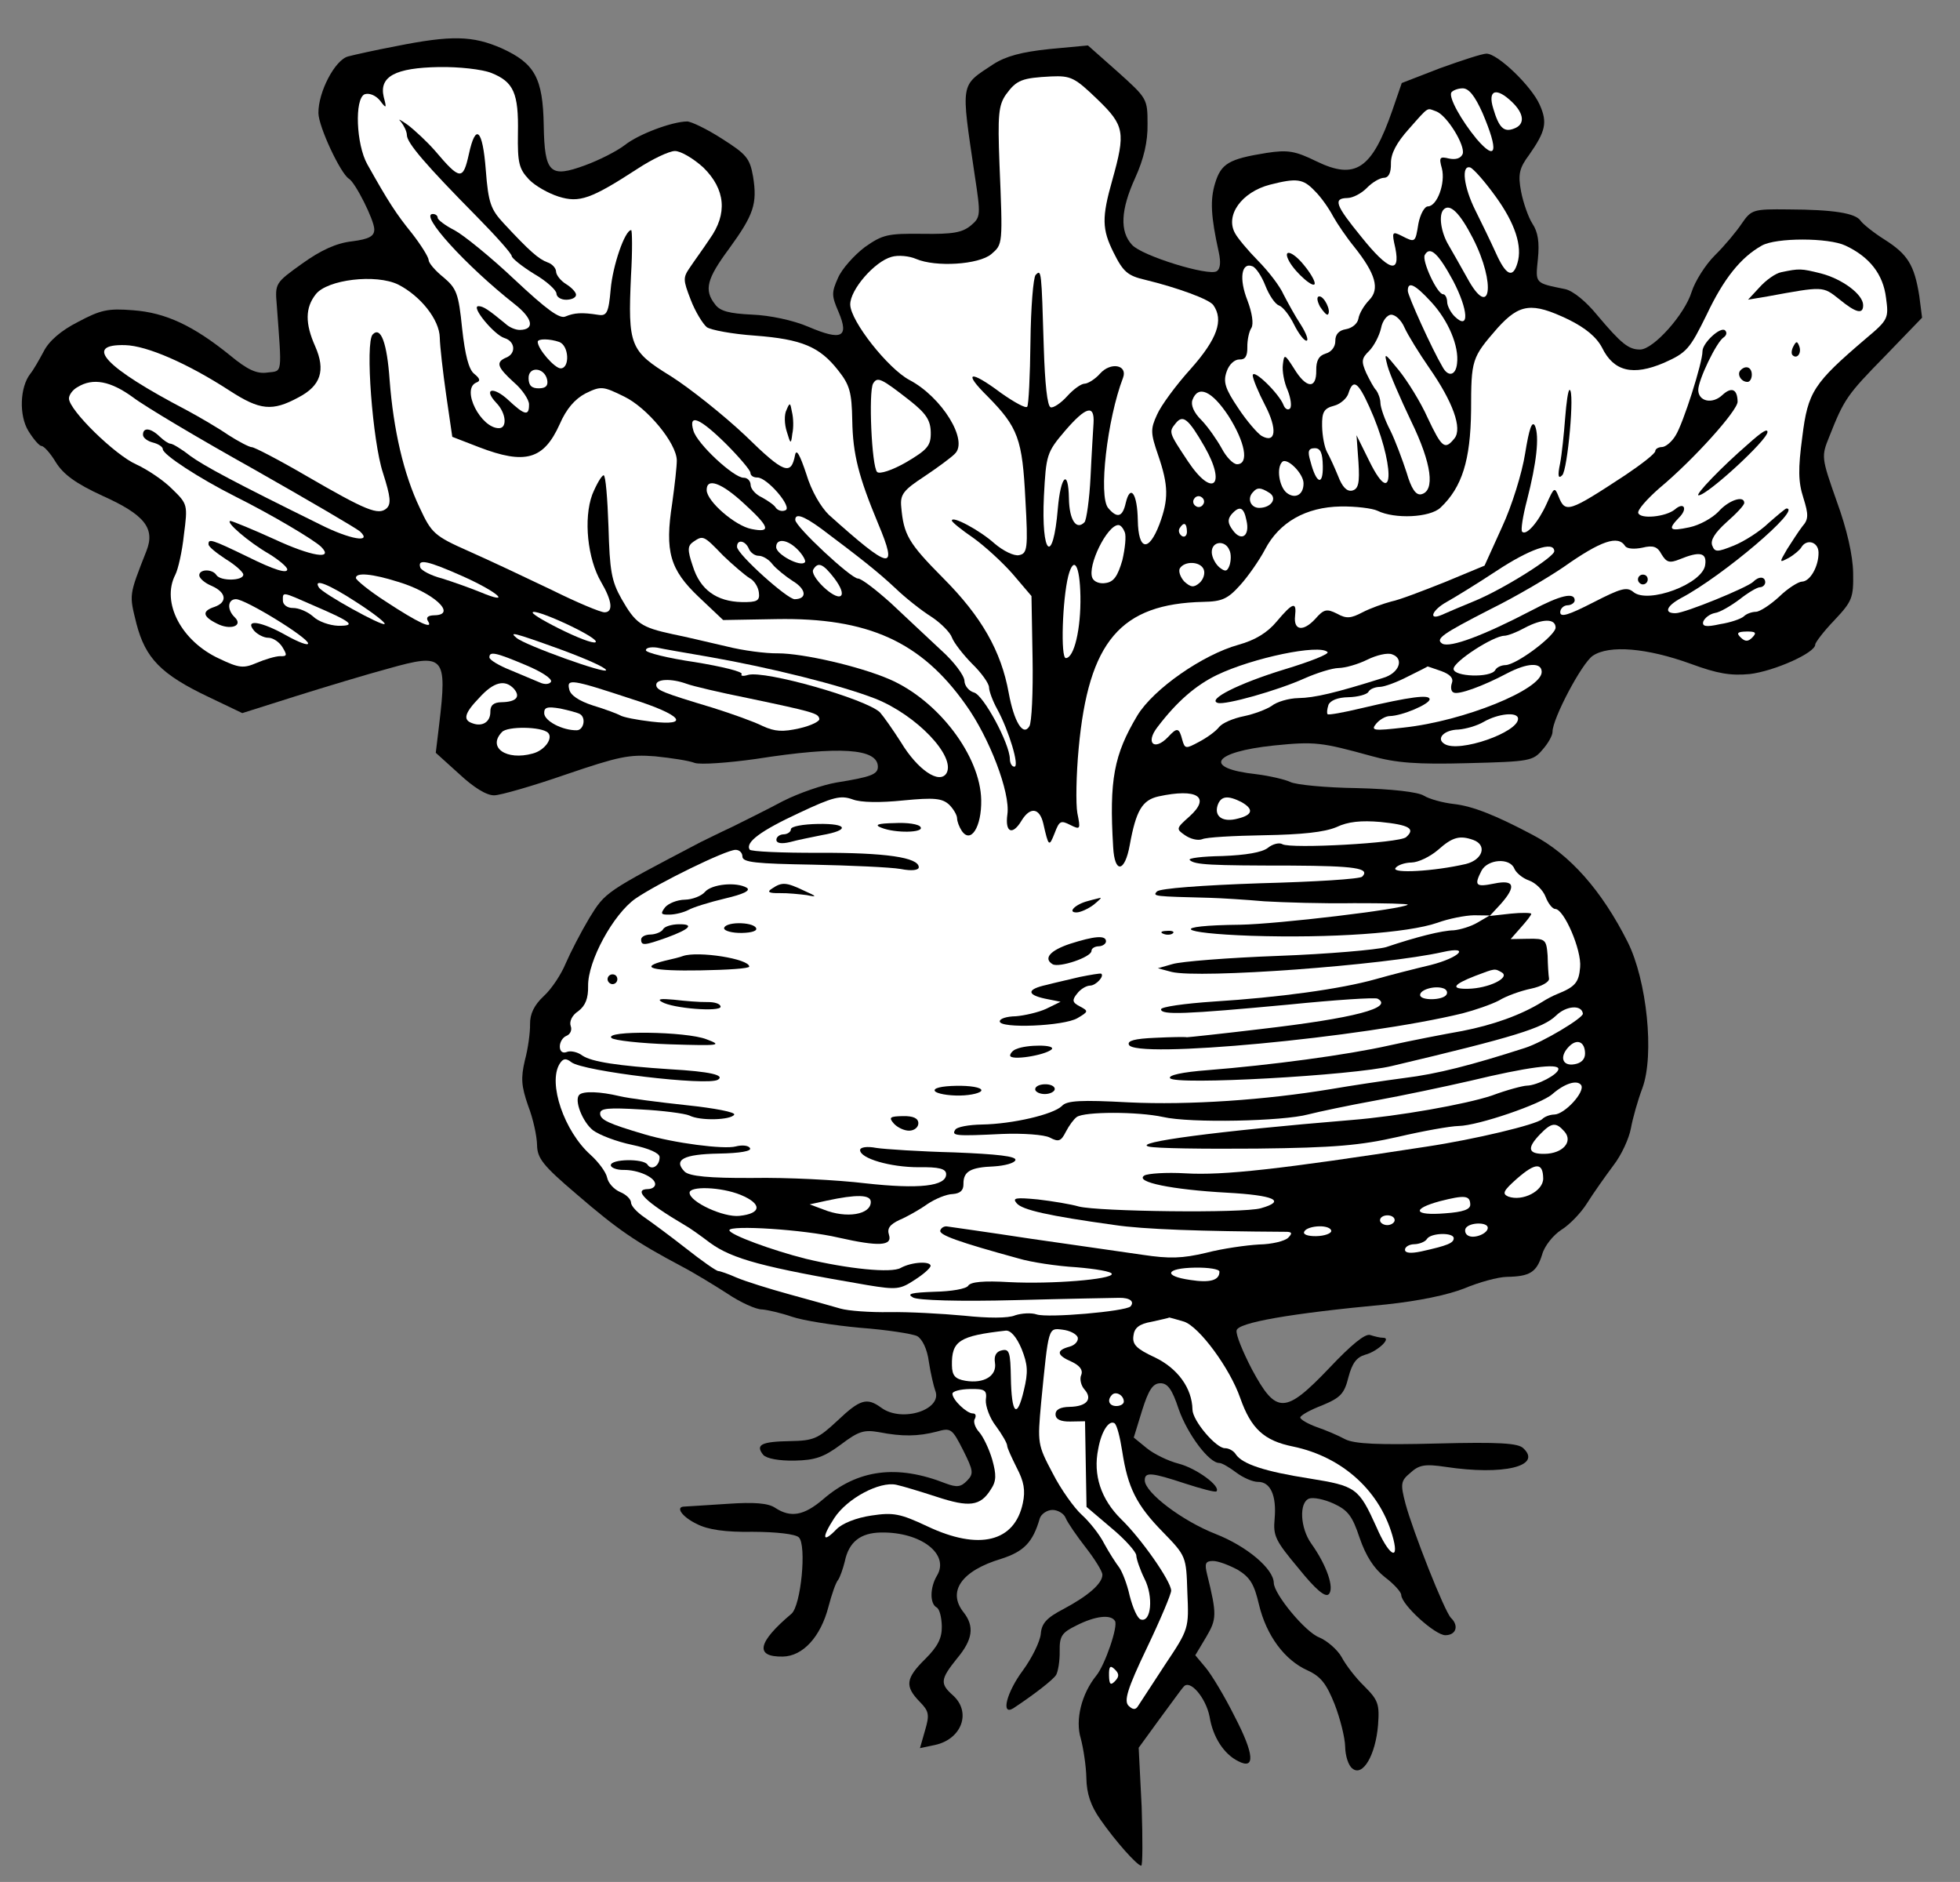
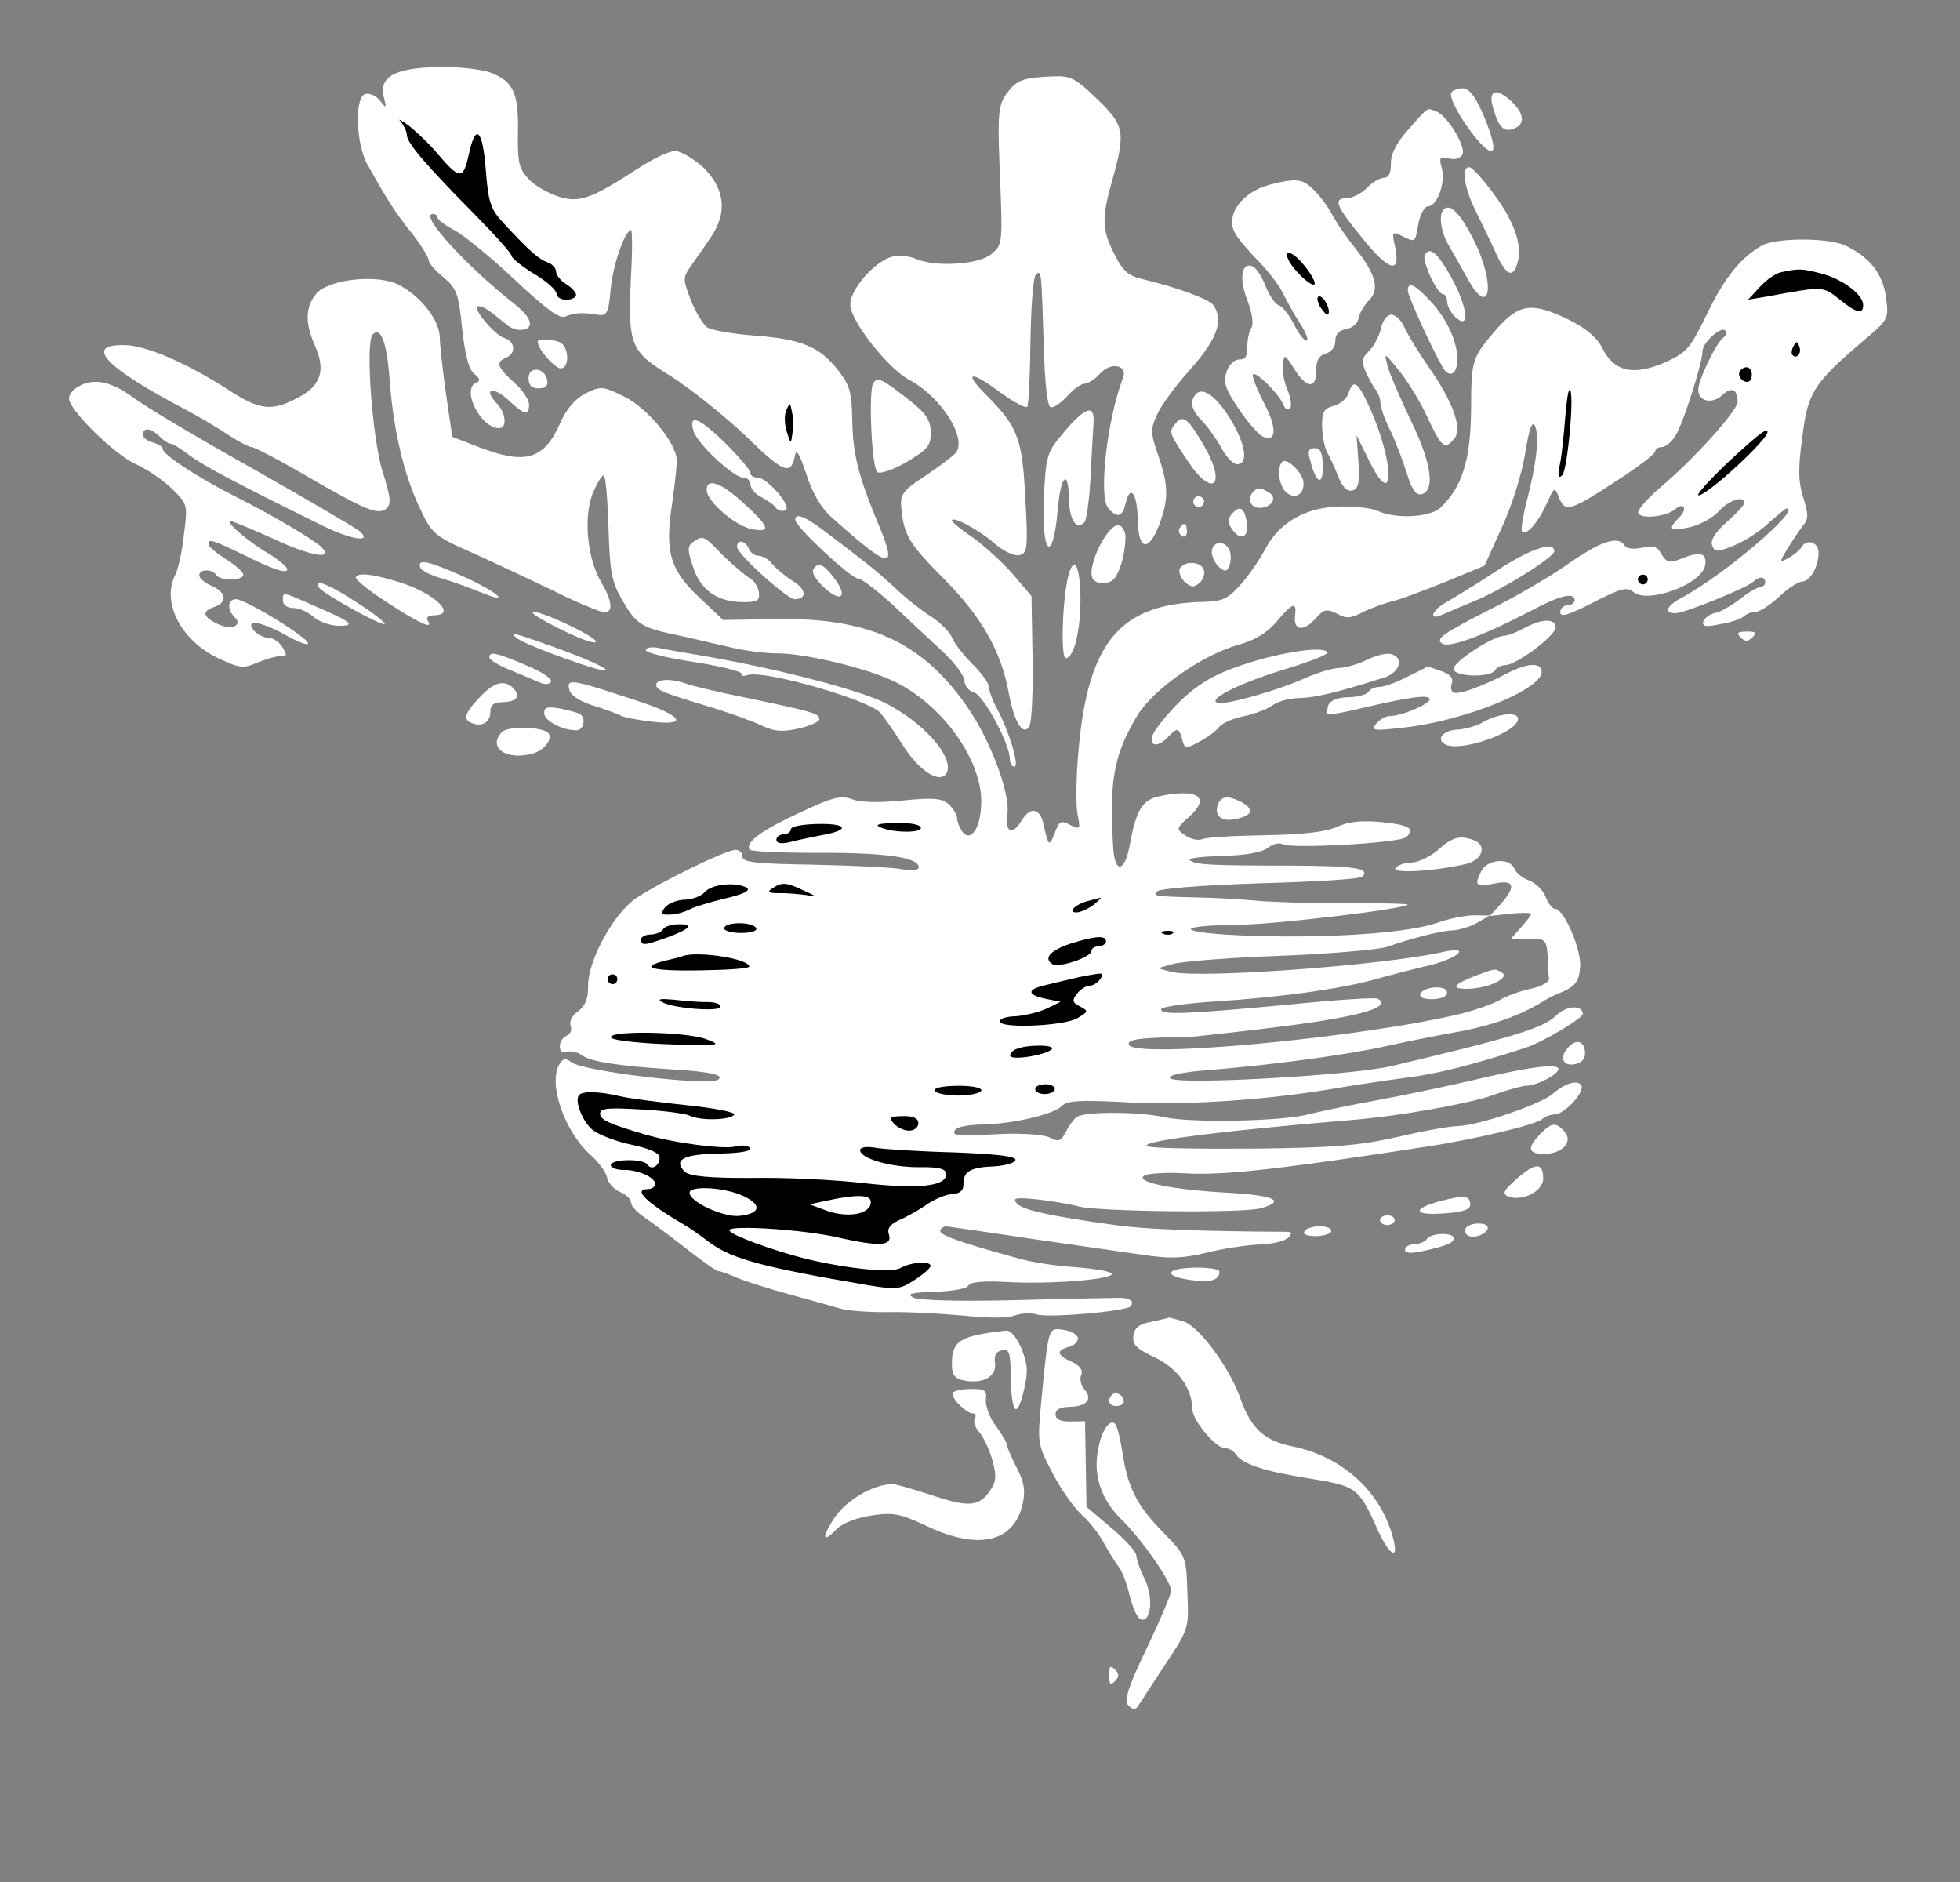
<svg xmlns="http://www.w3.org/2000/svg" version="1.1" viewBox="33.646 61.827 296.541 284.673" width="296.541" height="284.673">
  <rect x="33.646" y="61.827" width="296.541" height="284.673" fill="#808080" stroke="none" />
  <defs>
    <clipPath id="artboard_clip_path">
      <path d="M 33.646 61.827 L 330.188 61.827 L 330.188 346.5 L 33.646 346.5 Z" />
    </clipPath>
  </defs>
  <g id="Turnip_(1)" stroke="none" stroke-dasharray="none" stroke-opacity="1" fill="none" fill-opacity="1">
    <title>Turnip (1)</title>
    <g id="Turnip_(1)_Layer_2" clip-path="url(#artboard_clip_path)">
      <title>Layer 2</title>
      <g id="Group_3">
        <g id="Graphic_112">
-           <path d="M 93.492 68.826 C 90.466 69.398 87.221 70.12 86.337 70.358 C 84.347 70.837 81.768 75.768 81.823 78.951 C 81.859 81.023 85.166 88.072 86.438 88.864 C 87.411 89.44 90.248 95.091 90.273 96.497 C 90.291 97.533 89.559 97.99 86.9 98.333 C 84.535 98.596 82.185 99.673 79.333 101.722 C 75.312 104.605 75.239 104.681 75.518 107.933 C 76.296 118.58 76.433 117.912 74.142 118.174 C 72.518 118.424 71.1 117.783 68.396 115.535 C 62.914 111.115 58.733 109.115 53.767 108.757 C 49.986 108.453 48.88 108.694 45.432 110.531 C 42.864 111.835 41.041 113.421 40.254 114.99 C 39.537 116.335 38.674 117.831 38.239 118.356 C 36.646 120.383 36.499 124.68 37.946 127.023 C 38.709 128.269 39.615 129.289 39.911 129.284 C 40.281 129.278 41.262 130.371 42.101 131.763 C 43.243 133.594 45.118 134.968 49.148 136.822 C 55.491 139.673 57.155 141.717 55.809 145.146 C 53.115 152.004 53.184 151.706 54.299 156.203 C 55.647 161.362 57.986 163.838 65.227 167.265 L 70.303 169.694 L 78.476 167.108 C 82.967 165.697 89.227 163.811 92.469 162.94 C 100.868 160.572 101.321 161.083 100.094 171.395 L 99.577 175.698 L 103.112 178.893 C 105.295 180.928 107.241 182.153 108.425 182.132 C 109.387 182.115 114.323 180.696 119.253 178.982 C 127.275 176.251 128.824 175.927 132.753 176.229 C 135.2 176.482 137.873 176.88 138.767 177.234 C 139.66 177.515 143.801 177.221 148.011 176.629 C 160.783 174.629 166.417 175.049 166.465 177.787 C 166.486 178.972 165.382 179.361 160.214 180.192 C 158.221 180.523 154.541 181.771 152.12 182.998 C 149.699 184.299 146.249 185.988 144.414 186.908 C 142.578 187.755 140.45 188.828 139.642 189.212 C 125.19 196.794 125.263 196.719 122.815 200.685 C 121.52 202.855 119.945 205.918 119.234 207.559 C 118.595 209.125 117.153 211.371 115.914 212.503 C 114.457 213.861 113.815 215.205 113.842 216.759 C 113.864 218.017 113.536 220.466 113.049 222.251 C 112.43 224.927 112.524 226.11 113.538 229.054 C 114.313 231.039 114.878 233.694 114.901 235.026 C 114.936 237.025 115.769 238.121 120.804 242.401 C 127.193 247.916 129.89 249.719 136.765 253.375 C 138.558 254.306 141.626 256.177 143.647 257.475 C 145.67 258.846 148.058 259.915 148.946 259.899 C 149.761 259.959 151.843 260.441 153.481 261.005 C 155.12 261.568 159.723 262.302 163.801 262.675 C 167.804 262.976 171.664 263.575 172.411 263.932 C 173.158 264.363 173.924 265.83 174.181 267.825 C 174.433 269.523 174.912 271.514 175.146 272.176 C 176.306 275.043 170.123 277.076 166.973 274.761 C 164.798 273.171 163.767 273.485 160.345 276.728 C 157.431 279.444 156.77 279.752 153.217 279.814 C 148.851 279.89 147.896 280.351 149.108 281.884 C 149.636 282.467 151.493 282.805 153.861 282.764 C 156.969 282.709 158.294 282.242 160.852 280.347 C 163.555 278.301 164.366 278.064 166.668 278.468 C 170.159 279.148 172.527 279.106 175.328 278.391 C 177.538 277.76 177.689 277.906 179.375 281.208 C 180.91 284.291 180.991 284.733 179.973 285.788 C 179.028 286.766 178.437 286.851 176.723 286.214 C 169.343 283.308 163.434 284.077 158.183 288.611 C 155.265 291.105 153.272 291.436 150.951 289.922 C 149.902 289.2 147.825 289.014 143.611 289.31 C 140.357 289.514 137.473 289.713 137.177 289.718 C 135.771 289.742 136.834 291.279 139.074 292.35 C 140.717 293.21 143.39 293.607 147.534 293.535 C 151.088 293.547 153.981 293.867 154.508 294.376 C 155.713 295.539 154.837 304.734 153.377 305.944 C 148.27 310.253 147.791 312.483 152.083 312.408 C 155.118 312.355 157.806 309.421 158.985 304.884 C 159.471 303.025 160.105 301.163 160.468 300.786 C 160.757 300.337 161.18 299.145 161.457 298.03 C 162.071 295.058 163.824 293.695 166.933 293.64 C 173.001 293.535 177.355 296.938 175.412 300.155 C 174.333 301.951 174.301 304.395 175.348 304.969 C 175.796 305.183 176.115 306.51 176.138 307.842 C 176.169 309.618 175.525 310.888 173.633 312.772 C 170.649 315.711 170.522 316.898 172.784 319.228 C 174.216 320.683 174.299 321.2 173.6 323.581 L 172.832 326.26 L 175.119 325.776 C 179.175 324.891 180.658 320.793 177.801 318.252 C 175.845 316.509 175.908 315.842 178.444 312.688 C 180.837 309.833 181.098 307.83 179.433 305.712 C 176.935 302.572 179.101 299.425 185.14 297.617 C 188.526 296.521 189.909 295.164 190.956 291.518 C 191.167 290.848 192.044 290.241 192.858 290.227 C 193.673 290.212 194.645 290.788 194.879 291.45 C 195.188 292.185 196.555 294.16 197.918 295.913 C 199.281 297.666 200.423 299.497 200.433 300.015 C 200.456 301.347 198.268 303.236 194.527 305.226 C 192.032 306.528 191.233 307.357 191.113 308.987 C 190.986 310.174 189.77 312.638 188.396 314.513 C 185.937 317.814 185.037 321.383 186.941 320.239 C 189.942 318.262 193.011 315.913 193.442 315.166 C 193.729 314.642 193.998 313.083 193.972 311.603 C 193.932 309.308 194.293 308.784 196.495 307.709 C 199.357 306.252 201.721 305.989 202.332 307.015 C 202.863 307.746 200.82 313.704 199.515 315.282 C 197.268 318.06 196.3 322.001 197.164 324.799 C 197.559 326.273 197.977 329.005 198.008 330.781 C 198.05 333.149 198.674 334.989 200.116 337.037 C 202.395 340.328 205.717 344.046 206.309 344.036 C 206.531 344.032 206.535 340.034 206.376 335.151 L 205.924 326.201 L 209.033 321.926 C 210.769 319.601 212.358 317.352 212.722 316.976 C 213.663 315.775 216.082 318.62 216.651 321.497 C 217.149 324.598 218.822 327.16 220.988 328.233 C 223.603 329.594 223.412 327.154 220.425 321.432 C 218.967 318.496 216.985 315.199 216.077 314.104 L 214.489 312.207 L 216.144 309.439 C 217.726 306.746 217.788 306.079 216.275 299.96 C 215.876 298.339 216.018 297.966 217.128 297.947 C 217.942 297.932 219.582 298.57 220.927 299.287 C 222.798 300.439 223.408 301.465 224.128 304.561 C 225.246 309.206 227.976 312.934 231.483 314.502 C 233.498 315.429 234.332 316.525 235.57 319.612 C 236.423 321.819 237.139 324.693 237.163 326.026 C 237.187 327.432 237.657 328.904 238.257 329.338 C 239.834 330.643 241.774 327.278 242.14 322.755 C 242.38 319.568 242.148 318.979 240.038 316.869 C 238.758 315.633 237.243 313.661 236.63 312.487 C 236.019 311.387 234.44 310.008 233.247 309.51 C 231.16 308.733 226.396 302.967 226.366 301.265 C 226.328 299.119 222.271 295.71 217.575 293.867 C 212.506 291.883 206.879 287.613 206.847 285.763 C 206.823 284.43 207.862 284.56 213 286.248 C 215.382 287.02 217.465 287.576 217.685 287.424 C 218.412 286.671 214.662 283.923 211.985 283.23 C 210.349 282.814 208.183 281.742 207.132 280.872 L 205.179 279.277 L 206.44 275.183 C 207.422 272.057 208.071 271.083 209.181 271.063 C 210.291 271.044 210.973 271.921 211.989 275.012 C 213.314 278.765 216.573 283.15 218.128 283.123 C 218.498 283.116 219.619 283.763 220.67 284.559 C 221.72 285.355 223.212 285.995 223.952 285.982 C 225.876 285.949 226.802 288.079 226.493 291.564 C 226.242 294.16 226.625 294.894 230.103 299.053 C 232.751 302.338 234.178 303.498 234.687 302.971 C 235.56 302.067 234.389 298.608 232.037 295.317 C 230.367 292.977 230.152 289.132 231.696 288.512 C 232.358 288.279 233.993 288.62 235.41 289.262 C 237.575 290.26 238.256 291.137 239.351 294.449 C 240.287 297.172 241.504 299.076 243.156 300.38 C 244.506 301.392 245.638 302.631 245.646 303.075 C 245.672 304.556 250.787 309.204 252.341 309.177 C 253.97 309.149 254.389 307.735 253.184 306.571 C 252.205 305.626 247.402 293.42 246.294 289.294 C 245.501 286.272 245.567 285.827 247.026 284.617 C 248.338 283.41 249.224 283.246 252.341 283.71 C 261.1 285.038 266.998 283.602 264.137 280.913 C 263.383 280.112 260.419 279.941 251.095 280.178 C 242.215 280.407 238.585 280.248 237.165 279.533 C 236.119 278.959 234.105 278.106 232.839 277.684 C 231.498 277.189 230.376 276.542 230.371 276.246 C 230.366 275.95 231.832 275.11 233.671 274.412 C 236.464 273.252 237.045 272.65 237.667 270.122 C 238.223 268.039 238.874 267.14 240.2 266.746 C 242.042 266.27 244.3 264.158 242.894 264.182 C 242.45 264.19 241.632 263.982 240.962 263.772 C 240.217 263.489 238.1 265.228 234.757 268.766 C 228.068 275.768 226.736 275.791 223.063 268.97 C 221.684 266.329 220.602 263.683 220.739 263.088 C 220.867 261.901 228.764 260.505 243.398 259.139 C 248.349 258.608 252.628 257.719 255.201 256.712 C 257.406 255.785 260.28 254.995 261.612 254.971 C 265.09 254.911 266.116 254.301 266.958 251.621 C 267.304 250.282 268.682 248.629 269.853 247.869 C 271.099 247.107 272.844 245.299 273.78 243.802 C 274.716 242.305 276.523 239.757 277.753 238.106 C 278.984 236.53 280.124 233.993 280.394 232.508 C 280.664 231.023 281.431 228.27 282.138 226.407 C 283.976 221.414 282.816 210.108 279.902 204.31 C 275.99 196.531 271.157 191.063 265.553 188.125 C 259.874 185.115 256.445 183.768 253.626 183.447 C 251.92 183.255 249.912 182.698 249.088 182.194 C 248.19 181.617 244.184 181.169 238.926 181.039 C 234.187 180.973 229.663 180.534 228.841 180.104 C 228.094 179.747 225.79 179.195 223.712 178.935 C 215.553 178.041 217.065 175.572 226.376 174.595 C 232.584 173.968 233.548 174.099 241.136 176.188 C 244.856 177.233 248.044 177.474 255.739 177.266 C 265.063 177.029 265.58 176.946 267.031 175.218 C 267.902 174.24 268.547 173.044 268.538 172.526 C 268.505 170.602 272.947 162.159 274.63 161.019 C 277.118 159.347 282.827 159.839 289.458 162.241 C 293.482 163.725 295.487 164.06 298.369 163.788 C 302.063 163.353 308.307 160.579 308.286 159.321 C 308.28 159.025 309.583 157.299 311.183 155.643 C 313.872 152.783 314.085 152.261 314.019 148.486 C 313.972 145.822 313.09 141.913 311.535 137.647 C 309.198 131.024 309.196 130.876 310.402 127.894 C 312.671 122.154 313.105 121.554 318.778 115.755 L 324.45 109.881 L 324.022 106.557 C 323.274 101.906 322.284 100.295 318.765 98.061 C 317.044 96.981 315.466 95.675 315.162 95.237 C 314.402 94.065 311.061 93.531 304.175 93.504 C 298.918 93.447 298.623 93.526 297.179 95.625 C 296.386 96.823 294.573 99.001 293.117 100.434 C 291.662 101.866 290.077 104.41 289.586 105.974 C 288.536 109.397 283.815 114.662 281.817 114.697 C 280.041 114.728 278.914 113.785 275.285 109.481 C 273.621 107.437 271.668 105.842 270.479 105.567 C 265.798 104.612 265.949 104.757 266.327 100.975 C 266.579 98.454 266.33 96.903 265.494 95.659 C 264.885 94.708 264.106 92.5 263.78 90.803 C 263.291 88.221 263.496 87.254 265.016 85.229 C 267.471 81.707 267.818 80.368 266.586 77.65 C 265.353 74.859 260.232 69.914 258.53 69.943 C 257.864 69.955 254.772 70.972 251.535 72.138 L 245.726 74.387 L 244.317 78.483 C 241.215 87.421 238.727 89.093 232.829 86.235 C 229.618 84.662 228.504 84.46 225.255 84.961 C 219.571 85.874 218.398 86.561 217.488 89.538 C 216.718 92.069 216.834 94.51 218.04 99.967 C 218.362 101.442 218.306 102.48 217.72 102.86 C 216.475 103.622 206.427 100.54 204.917 98.864 C 203.031 96.824 203.196 93.563 205.406 88.713 C 206.689 85.877 207.31 83.275 207.264 80.611 C 207.27 76.761 207.195 76.688 202.757 72.694 L 198.246 68.701 L 192.407 69.247 C 188.195 69.691 185.837 70.324 183.933 71.542 C 178.883 74.887 179.017 74.071 181.117 88.322 C 182.037 94.377 182.042 94.673 180.51 95.958 C 179.195 97.018 177.793 97.264 173.202 97.196 C 167.945 97.14 167.207 97.301 164.501 99.199 C 162.893 100.412 161.005 102.517 160.436 103.86 C 159.439 106.098 159.447 106.542 160.527 109.041 C 162.148 112.862 160.973 113.401 155.976 111.267 C 153.663 110.271 150.097 109.519 147.43 109.417 C 144.021 109.255 142.609 108.909 141.851 107.886 C 140.11 105.695 140.598 103.984 143.925 99.484 C 147.684 94.31 148.248 92.672 147.583 88.537 C 147.09 85.733 146.562 85.15 142.819 82.772 C 140.573 81.331 138.184 80.188 137.592 80.198 C 135.297 80.238 130.296 82.102 128.178 83.768 C 127.009 84.677 124.294 86.057 122.161 86.834 C 116.864 88.778 116.037 88.052 115.91 80.799 C 115.785 73.62 114.562 71.42 109.562 69.138 C 105.161 67.216 101.976 67.124 93.492 68.826 Z" fill="black" />
-         </g>
+           </g>
        <g id="Graphic_111">
          <path d="M 107.999 72.867 C 111.354 74.215 112.123 75.905 112.007 81.977 C 111.938 86.494 112.176 87.379 113.684 88.981 C 114.589 89.928 116.608 91.077 118.171 91.568 C 121.298 92.55 123.064 91.927 130.091 87.362 C 132.287 85.917 134.857 84.688 135.745 84.672 C 136.633 84.657 138.578 85.807 140.083 87.188 C 143.397 90.461 143.758 94.157 141.011 97.98 C 140.074 99.403 138.7 101.278 138.051 102.252 C 136.968 103.825 136.973 104.121 138.136 107.136 C 138.834 108.975 139.977 110.806 140.578 111.314 C 141.178 111.747 144.446 112.357 147.855 112.593 C 154.972 113.135 157.657 114.273 160.459 117.852 C 162.2 120.042 162.515 121.147 162.59 125.44 C 162.679 130.547 163.553 133.937 166.489 140.993 C 169.579 148.342 168.465 148.139 159.063 139.716 C 157.859 138.552 156.41 136.134 155.623 133.483 C 154.686 130.686 154.15 129.659 153.945 130.625 C 153.334 133.819 152.291 133.467 146.417 127.721 C 143.105 124.596 138 120.539 135.155 118.738 C 128.944 114.922 128.633 114.113 129.115 103.518 C 129.345 99.739 129.291 96.63 129.143 96.633 C 128.18 96.65 126.349 102.012 126.041 105.571 C 125.733 109.13 125.446 109.653 124.184 109.453 C 121.66 109.053 120.551 109.146 119.228 109.688 C 118.348 110.147 116.322 108.628 111.505 104.122 C 107.892 100.705 103.762 97.372 102.417 96.655 C 100.998 95.939 99.872 95.071 99.867 94.775 C 99.861 94.405 99.487 94.189 99.117 94.196 C 97.044 94.232 104.14 102.029 111.496 107.824 C 114.273 109.996 114.599 111.693 112.305 111.733 C 111.638 111.745 110.669 111.318 110.141 110.809 C 107.588 108.706 106.763 108.128 106.023 108.141 C 104.839 108.162 108.394 112.468 109.957 112.959 C 111.594 113.448 111.775 115.296 110.231 115.915 C 108.614 116.61 108.849 117.346 111.407 119.67 C 112.684 120.759 113.673 122.296 113.685 122.962 C 113.717 124.812 113.049 124.676 110.565 122.35 C 108.307 120.243 106.684 120.567 108.721 122.753 C 110.229 124.281 110.417 126.573 109.158 126.595 C 106.42 126.642 103.355 120.699 105.707 119.696 C 106.369 119.462 106.288 119.093 105.387 118.369 C 104.562 117.717 104.005 115.506 103.565 111.516 C 103.028 106.195 102.719 105.46 100.765 103.791 C 99.489 102.777 98.506 101.609 98.498 101.165 C 98.49 100.721 97.348 98.89 95.985 97.138 C 93.563 94.144 92.422 92.388 89.213 86.669 C 87.532 83.663 87.264 76.783 88.806 76.089 C 89.469 75.856 90.437 76.209 91.117 77.012 C 92.103 78.327 92.176 78.252 91.7 76.483 C 90.98 73.386 93.474 72.084 100.061 71.969 C 103.022 71.918 106.582 72.3 107.999 72.867 Z" fill="#FFFFFF" />
        </g>
        <g id="Graphic_110">
          <path d="M 199.721 76.893 C 203.788 80.819 203.954 81.853 201.933 89.069 C 200.329 94.724 200.36 96.5 202.124 100.023 C 203.582 102.959 204.258 103.539 206.934 104.159 C 211.767 105.333 216.61 107.099 217.217 107.977 C 218.812 110.244 217.825 113.075 213.832 117.586 C 211.58 120.069 209.266 123.219 208.697 124.561 C 207.698 126.725 207.709 127.318 208.878 130.703 C 210.439 135.265 210.475 137.338 209.06 141.138 C 207.432 145.386 205.872 145.117 205.792 140.529 C 205.721 136.458 204.659 134.996 203.97 137.895 C 203.489 140.051 202.679 140.287 201.318 138.682 C 199.807 136.932 201.157 125.211 203.565 118.95 C 204.271 117.013 201.672 116.54 200.075 118.345 C 199.349 119.172 198.25 119.857 197.732 119.866 C 197.214 119.875 196.044 120.71 195.1 121.763 C 194.156 122.816 192.985 123.577 192.612 123.435 C 192.092 123.296 191.735 119.823 191.565 114.347 C 191.214 102.73 191.211 102.508 190.338 103.412 C 189.974 103.789 189.61 108.385 189.551 113.494 C 189.494 118.678 189.275 123.123 189.057 123.349 C 188.84 123.649 187.046 122.644 185.097 121.271 C 180.371 117.726 179.266 118.042 183.033 121.752 C 187.705 126.482 188.328 128.248 188.785 137.42 C 189.21 144.816 189.075 145.559 187.82 145.803 C 187.083 145.964 185.44 145.178 184.088 144.017 C 181.906 142.056 177.646 139.762 177.661 140.576 C 177.665 140.798 179.091 141.957 180.89 143.184 C 182.614 144.413 185.322 146.883 186.909 148.706 L 189.705 151.989 L 189.869 161.388 C 189.958 166.495 189.744 171.162 189.383 171.687 C 188.448 173.258 187.077 171.061 186.259 166.633 C 185.112 160.286 182.134 155.082 176.332 149.261 C 171.057 143.948 170.369 142.702 169.999 138.488 C 169.819 136.641 170.325 135.966 173.473 133.912 C 175.522 132.543 177.568 131.027 178.077 130.5 C 180.264 128.537 176.15 121.872 171.219 119.293 C 168.005 117.572 162.328 110.416 162.284 107.9 C 162.245 105.679 165.946 101.395 168.525 100.683 C 169.556 100.369 171.262 100.562 172.232 100.989 C 175.215 102.269 181.723 101.86 183.62 100.272 C 185.371 98.761 185.373 98.909 184.863 86.628 C 184.585 79.23 184.708 77.747 185.863 76.098 C 187.454 73.923 188.263 73.613 192.701 73.388 C 195.66 73.262 196.257 73.548 199.721 76.893 Z" fill="#FFFFFF" />
        </g>
        <g id="Graphic_109">
          <path d="M 257.946 78.912 C 260.417 84.717 260.075 86.352 257.053 82.851 C 254.708 80.005 252.797 76.558 253.228 75.811 C 253.445 75.511 254.18 75.202 254.92 75.189 C 255.882 75.172 256.791 76.341 257.946 78.912 Z" fill="#FFFFFF" />
        </g>
        <g id="Graphic_108">
          <path d="M 262.434 77.279 C 264.241 79.024 264.418 80.65 262.726 81.271 C 261.182 81.891 260.429 81.163 259.563 78.217 C 258.7 75.419 260.024 74.952 262.434 77.279 Z" fill="#FFFFFF" />
        </g>
        <g id="Graphic_107">
          <path d="M 250.909 78.664 C 252.547 79.228 255.367 83.843 254.945 85.109 C 254.661 85.78 253.924 86.015 252.884 85.811 C 251.472 85.466 251.326 85.616 251.8 87.311 C 252.357 89.522 251.085 93.024 249.679 93.048 C 249.161 93.057 248.516 94.253 248.244 95.664 C 247.777 98.56 247.777 98.56 245.685 97.486 C 244.266 96.77 244.194 96.92 244.755 99.353 C 245.566 103.41 243.704 102.777 239.617 97.666 C 235.684 92.848 235.296 91.819 237.516 91.78 C 238.33 91.766 239.65 91.076 240.45 90.248 C 241.25 89.42 242.423 88.733 243.015 88.722 C 243.755 88.71 244.112 87.963 244.088 86.557 C 244.062 85.077 244.921 83.433 246.81 81.327 C 249.931 77.793 249.494 78.171 250.909 78.664 Z" fill="#FFFFFF" />
        </g>
        <g id="Graphic_106">
          <path d="M 259.868 91.464 C 262.902 95.631 263.999 99.091 263.229 101.622 C 262.53 104.003 261.485 103.503 259.944 100.05 C 259.174 98.361 257.792 95.498 256.871 93.663 C 255.107 90.14 254.678 86.742 256.091 87.162 C 256.613 87.375 258.275 89.27 259.868 91.464 Z" fill="#FFFFFF" />
        </g>
        <g id="Graphic_105">
          <path d="M 232.536 90.682 C 233.515 91.628 234.731 93.383 235.343 94.557 C 235.955 95.657 237.398 97.778 238.533 99.165 C 241.788 103.254 242.42 105.538 240.82 107.195 C 240.02 108.023 239.301 109.22 239.167 110.037 C 239.032 110.78 238.229 111.46 237.27 111.625 C 236.236 111.791 235.655 112.393 235.673 113.43 C 235.687 114.244 235.109 115.068 234.225 115.306 C 233.194 115.62 232.763 116.368 232.789 117.848 C 232.839 120.734 231.282 120.613 229.453 117.61 C 228.007 115.34 227.933 115.341 227.739 116.974 C 227.608 117.938 227.935 119.709 228.474 120.884 C 228.938 122.061 229.108 123.316 228.817 123.618 C 228.527 123.919 228.079 123.705 227.846 123.116 C 227.224 121.424 223.232 117.496 223.178 118.608 C 223.187 119.126 224.037 121.184 225.033 123.091 C 226.947 126.76 226.69 128.985 224.522 127.764 C 223.923 127.405 222.262 125.509 220.968 123.533 C 218.993 120.606 218.678 119.575 219.243 118.01 C 219.595 116.968 220.397 116.213 221.137 116.2 C 222.026 116.259 222.387 115.734 222.363 114.328 C 222.344 113.292 222.617 111.955 222.978 111.43 C 223.338 110.832 223.086 109.133 222.388 107.295 C 221.071 103.986 221.472 101.462 223.111 102.1 C 223.632 102.239 224.545 103.629 225.087 105.026 C 225.63 106.424 226.543 107.814 227.139 108.026 C 227.735 108.238 228.719 109.479 229.409 110.874 C 230.1 112.268 230.933 113.364 231.304 113.358 C 231.674 113.351 231.284 112.248 230.447 110.93 C 229.611 109.686 228.463 107.559 227.85 106.385 C 227.31 105.136 225.568 102.871 223.985 101.27 C 222.478 99.742 220.89 97.845 220.507 97.111 C 218.979 94.398 221.509 90.875 225.783 89.764 C 229.837 88.73 230.802 88.862 232.536 90.682 Z" fill="#FFFFFF" />
        </g>
        <g id="Graphic_104">
          <path d="M 256.501 97.889 C 260.027 104.787 259.161 110.354 255.643 103.901 C 254.65 102.141 253.427 99.942 252.817 98.916 C 251.673 97.011 251.257 94.353 252.057 93.525 C 253.002 92.546 254.508 94 256.501 97.889 Z" fill="#FFFFFF" />
        </g>
        <g id="Graphic_103">
          <path d="M 312.859 98.978 C 316.516 100.691 318.561 103.321 318.993 106.867 C 319.417 109.969 319.347 110.192 315.918 113.065 C 308.04 119.792 307.174 121.065 306.33 127.891 C 305.675 132.789 305.709 134.713 306.492 137.142 C 307.276 139.646 307.289 140.386 306.345 141.439 C 305.765 142.189 304.756 143.762 304.036 144.885 C 302.814 146.979 302.814 146.979 304.281 146.213 C 305.087 145.755 305.963 144.999 306.178 144.625 C 306.969 143.279 308.754 143.766 308.783 145.394 C 308.819 147.466 307.527 149.784 306.269 149.806 C 305.75 149.815 304.139 150.805 302.829 152.087 C 301.517 153.294 299.907 154.359 299.315 154.369 C 298.649 154.381 297.84 154.691 297.476 155.068 C 297.039 155.445 295.494 155.991 293.869 156.241 C 291.731 156.723 291.136 156.585 291.345 155.841 C 291.558 155.319 292.288 154.714 293.1 154.552 C 293.838 154.465 295.524 153.473 296.839 152.488 C 298.081 151.504 299.473 150.665 299.917 150.657 C 300.361 150.649 300.724 150.273 300.718 149.903 C 300.702 149.015 299.739 148.957 298.866 149.861 C 297.846 150.767 288.584 154.557 287.177 154.581 C 285.327 154.613 285.752 153.495 288.026 152.271 C 294.261 148.979 306.371 138.699 303.928 138.742 C 303.781 138.744 302.613 139.727 301.228 140.936 C 299.917 142.217 297.501 143.74 295.957 144.359 C 293.457 145.365 293.087 145.372 292.699 144.342 C 292.389 143.533 293.11 142.41 294.859 140.825 C 296.317 139.541 297.553 138.261 297.547 137.891 C 297.526 136.707 295.171 137.488 293.646 139.217 C 292.701 140.196 290.795 141.266 289.246 141.589 C 286.222 142.234 285.92 141.943 287.666 140.136 C 289.049 138.779 288.437 137.68 287.052 138.888 C 285.665 140.023 281.821 140.386 281.509 139.429 C 281.353 138.988 282.805 137.334 284.7 135.672 C 289.882 131.362 296.563 123.916 296.539 122.584 C 296.506 120.659 295.611 120.305 294.227 121.588 C 292.697 123.021 290.616 122.539 290.586 120.837 C 290.56 119.356 293.346 113.533 294.445 112.848 C 294.883 112.544 294.95 112.099 294.649 111.808 C 293.971 111.153 291.202 113.719 291.224 114.977 C 291.253 116.605 288.306 125.911 287.153 127.708 C 286.577 128.68 285.628 129.437 285.11 129.446 C 284.518 129.456 284.079 129.76 284.084 130.056 C 284.091 130.426 282.046 132.017 279.558 133.689 C 270.994 139.317 270.478 139.474 269.472 136.974 C 268.853 135.43 268.781 135.506 267.64 138.043 C 266.357 140.878 264.542 142.909 263.938 142.253 C 263.712 142.035 264.045 139.882 264.67 137.502 C 266.126 131.85 266.574 127.845 265.879 126.228 C 265.421 125.422 264.999 126.688 264.397 130.4 C 263.931 133.369 262.389 138.356 260.891 141.566 L 258.253 147.387 L 252.3 149.86 C 248.991 151.176 245.388 152.571 244.134 152.815 C 242.955 153.132 240.968 153.833 239.794 154.446 C 238.033 155.365 237.369 155.451 235.948 154.661 C 234.38 153.874 233.937 153.956 232.631 155.459 C 230.814 157.416 229.33 157.22 229.587 154.994 C 229.845 152.769 229.255 152.927 226.789 155.857 C 225.411 157.51 223.58 158.652 221.002 159.364 C 215.623 160.864 208.162 166.029 205.716 170.069 C 202.191 175.979 201.443 179.768 202.065 189.974 C 202.284 194.042 203.835 193.793 204.577 189.634 C 205.522 184.435 206.457 182.864 208.891 182.303 C 214.791 181.016 216.887 182.386 213.607 185.33 C 211.566 187.143 211.567 187.217 212.916 188.156 C 213.741 188.733 214.856 189.01 215.518 188.776 C 216.105 188.47 220.321 188.248 224.91 188.168 C 230.609 188.069 234.008 187.713 235.845 186.941 C 237.607 186.096 239.603 185.913 242.495 186.159 C 246.87 186.601 247.843 187.176 246.385 188.46 C 245.364 189.366 228.944 190.245 227.673 189.527 C 227.224 189.238 226.191 189.479 225.462 190.084 C 224.585 190.765 222.149 191.178 218.598 191.314 C 215.564 191.367 213.347 191.628 213.648 191.918 C 214.401 192.646 216.698 192.754 229.062 192.76 C 238.613 192.815 240.988 193.144 239.752 194.424 C 239.462 194.799 232.51 195.217 224.296 195.434 C 215.418 195.737 209.133 196.217 208.697 196.669 C 207.97 197.422 208.266 197.417 216.784 197.638 C 218.413 197.684 222.119 197.915 224.936 198.162 C 227.827 198.334 233.901 198.524 238.489 198.444 C 243.079 198.438 246.708 198.523 246.637 198.672 C 245.908 199.351 226.995 201.606 221.297 201.705 C 210.49 201.82 211.695 202.983 222.954 203.379 C 235.028 203.761 246.638 202.966 251.126 201.407 C 252.818 200.785 255.327 200.297 256.659 200.274 L 259.029 200.306 L 257.197 201.375 C 256.171 201.985 254.55 202.458 253.59 202.548 C 251.813 202.579 247.98 203.535 243.343 205.096 C 241.944 205.491 234.626 206.137 227.079 206.417 C 219.459 206.698 212.288 207.267 211.036 207.659 L 208.826 208.29 L 210.909 208.846 C 215.146 209.882 243.021 207.841 251.944 205.834 C 256.221 204.871 254.476 206.679 250.127 207.791 C 247.768 208.35 244.009 209.304 241.799 209.935 C 236.495 211.435 227.115 212.709 217.279 213.325 C 212.843 213.624 209.298 214.13 209.304 214.5 C 209.32 215.388 212.945 215.251 228.541 213.794 C 235.635 213.078 241.699 212.676 242.073 212.892 C 244.54 214.255 238.645 215.839 224.311 217.496 C 218.549 218.189 213.524 218.72 213.228 218.726 C 212.931 218.657 210.784 218.694 208.417 218.81 C 205.31 218.938 204.205 219.253 204.438 219.842 C 205.142 222.05 239.881 218.779 254.919 215.111 C 256.762 214.634 259.264 213.776 260.438 213.164 C 261.536 212.478 263.744 211.699 265.293 211.376 C 266.842 211.053 268.088 210.365 268.005 209.848 C 267.922 209.331 267.821 207.778 267.796 206.372 C 267.606 203.932 267.455 203.787 264.865 203.832 L 262.201 203.879 L 263.725 202.149 C 264.596 201.172 265.321 200.271 265.317 200.049 C 265.315 199.901 263.907 199.851 262.207 200.029 L 259.03 200.38 L 260.701 198.574 C 263.097 195.867 262.783 194.837 259.685 195.483 C 256.882 196.05 256.654 195.758 257.8 193.517 C 258.732 191.798 262.059 191.518 262.755 193.208 C 262.987 193.796 263.965 194.668 265.007 195.02 C 265.976 195.373 267.105 196.464 267.493 197.493 C 267.882 198.523 268.562 199.326 268.932 199.319 C 270.264 199.296 272.964 205.542 272.713 208.137 C 272.531 210.435 271.951 211.112 269.231 212.196 C 268.643 212.428 267.615 212.964 267.03 213.345 C 263.734 215.401 259.466 216.882 254.892 217.776 C 252.087 218.269 247.07 219.245 243.825 219.968 C 237.41 221.413 225.887 222.947 216.35 223.705 C 212.506 223.995 210.367 224.476 210.671 224.915 C 211.356 226.014 238.352 224.506 244.249 223.07 C 262.829 218.674 267.1 217.341 269.066 215.456 C 270.594 213.949 272.96 213.759 273.132 215.163 C 273.144 215.829 267.063 219.489 264.339 220.351 C 256.314 222.934 251.082 224.284 246.132 224.888 C 242.882 225.315 237.935 226.068 235.056 226.562 C 225.091 228.217 213.556 229.011 204.442 228.577 C 197.18 228.186 195.035 228.297 194.309 229.124 C 192.999 230.406 186.879 231.845 182.217 231.927 C 180.218 231.961 178.373 232.29 178.159 232.738 C 177.582 233.636 178.25 233.699 185.277 233.354 C 188.384 233.226 191.646 233.465 192.467 233.895 C 193.813 234.611 194.18 234.457 194.896 233.038 C 195.397 232.067 196.12 231.092 196.559 230.788 C 197.729 229.953 205.799 229.96 209.589 230.782 C 213.751 231.746 227.812 231.427 231.57 230.399 C 233.117 230.002 237.691 229.033 241.75 228.296 C 245.808 227.559 252.299 226.187 256.134 225.306 C 264.759 223.231 269.413 222.631 269.428 223.519 C 269.443 224.333 266.215 226.018 264.66 226.046 C 264.068 226.056 261.636 226.691 259.356 227.545 C 255.382 228.873 245.197 230.679 238.099 231.247 C 217.548 232.939 204.918 234.64 207.446 235.262 C 208.487 235.54 215.818 235.634 223.812 235.568 C 235.655 235.436 239.499 235.073 245.177 233.789 C 248.937 232.909 253.07 232.17 254.328 232.149 C 257.289 232.097 266.856 228.82 268.532 227.311 C 270.355 225.724 272.269 225.098 272.877 225.976 C 273.487 227.002 270.363 230.388 268.808 230.415 C 268.142 230.427 267.333 230.737 266.97 231.113 C 266.096 231.943 256.733 234.179 249.497 235.268 C 227.273 238.691 218.776 239.654 212.995 239.311 C 210.105 239.139 207.295 239.336 206.782 239.641 C 205.245 240.631 211.039 241.788 219.265 242.237 C 226.453 242.63 228.319 243.485 224.414 244.59 C 221.689 245.378 199.844 245.093 196.869 244.33 C 195.679 243.981 192.857 243.512 190.632 243.255 C 187.295 242.943 186.778 243.026 187.459 243.828 C 188.291 244.85 192.304 245.743 202.249 247.124 C 206.628 247.788 215.443 248.078 228.03 248.154 C 229.14 248.135 229.218 248.356 228.564 249.034 C 228.054 249.561 226.064 250.04 224.14 250.073 C 222.217 250.181 218.598 250.688 216.166 251.323 C 212.48 252.202 210.555 252.235 206.547 251.639 C 203.727 251.244 196.082 250.119 189.551 249.196 C 183.019 248.2 177.379 247.41 176.933 247.344 C 176.562 247.276 176.048 247.507 175.907 247.954 C 175.697 248.624 178.603 249.683 187.753 252.189 C 189.613 252.749 193.547 253.346 196.512 253.517 C 199.403 253.762 201.853 254.164 201.86 254.534 C 201.874 255.348 192.855 256.098 186.334 255.767 C 182.481 255.538 180.485 255.721 180.125 256.32 C 179.837 256.769 177.623 257.178 175.033 257.223 C 171.556 257.358 170.744 257.52 171.79 258.094 C 172.538 258.525 178.76 258.713 187.344 258.489 C 195.114 258.279 202.145 258.156 202.959 258.142 C 204.587 258.114 205.338 258.693 204.685 259.445 C 203.883 260.199 192.204 261.217 190.491 260.655 C 189.672 260.373 188.193 260.473 187.236 260.786 C 186.208 261.248 183.098 261.228 179.538 260.846 C 176.201 260.534 171.088 260.253 168.201 260.304 C 165.315 260.354 161.979 260.116 160.789 259.767 C 159.598 259.417 156.102 258.442 153.052 257.607 C 150.002 256.772 146.429 255.649 145.086 255.081 C 143.818 254.511 142.552 254.088 142.33 254.092 C 142.034 254.097 139.86 252.581 137.383 250.625 C 134.981 248.742 132.131 246.645 131.082 245.923 C 130.033 245.201 129.128 244.254 129.119 243.736 C 129.11 243.218 128.357 242.491 127.462 242.136 C 126.493 241.709 125.662 240.761 125.499 239.95 C 125.337 239.138 124.2 237.603 122.996 236.514 C 119.011 232.956 116.514 225.67 118.314 222.751 C 118.818 221.928 119.261 221.847 120.087 222.498 C 121.813 223.875 140.731 226.136 142.269 225.147 C 143.367 224.461 141.062 223.909 135.06 223.57 C 127.055 223.043 123.195 222.444 121.772 221.507 C 121.022 220.927 119.908 220.725 119.393 220.956 C 118.805 221.188 118.356 220.9 118.343 220.16 C 118.331 219.494 118.763 218.746 119.351 218.513 C 119.939 218.281 120.223 217.61 119.991 217.022 C 119.757 216.359 120.185 215.39 121.136 214.781 C 122.232 213.947 122.657 212.829 122.625 210.979 C 122.559 207.204 126.433 200.104 129.797 197.75 C 133.236 195.395 143.439 190.405 144.919 190.379 C 145.511 190.369 145.963 190.805 145.973 191.397 C 145.989 192.285 148.065 192.471 156.581 192.618 C 162.358 192.74 168.359 193.005 169.919 193.274 C 171.627 193.614 172.661 193.448 172.653 193.004 C 172.627 191.524 167.655 190.796 157.587 190.824 C 151.96 190.848 147.219 190.635 147.065 190.341 C 146.38 189.243 148.719 187.499 154.52 184.807 C 159.734 182.347 160.84 182.106 162.628 182.741 C 163.895 183.237 166.857 183.259 170.33 182.902 C 174.986 182.451 176.173 182.578 177.226 183.522 C 177.904 184.177 178.438 185.13 178.446 185.574 C 178.455 186.092 178.765 186.901 179.146 187.487 C 180.514 189.536 182.171 186.915 182.1 182.845 C 181.984 176.184 175.618 167.781 168.233 164.579 C 163.609 162.587 155.135 160.662 151.359 160.653 C 149.509 160.686 146.022 160.228 143.568 159.605 C 141.115 159.055 137.472 158.157 135.392 157.749 C 130.636 156.721 129.811 156.143 127.673 152.405 C 126.145 149.693 125.896 148.142 125.706 141.483 C 125.557 137.191 125.274 133.717 124.978 133.722 C 124.682 133.727 123.891 135.073 123.252 136.639 C 121.909 140.29 122.533 146.35 124.593 149.868 C 126.272 152.726 126.45 154.425 125.118 154.449 C 124.525 154.459 120.946 152.967 117.062 151.036 C 113.18 149.178 107.582 146.537 104.523 145.184 C 99.375 142.905 98.923 142.468 97.153 138.649 C 94.695 133.51 93.171 126.8 92.596 119.332 C 92.202 113.713 91.269 111.138 90.033 112.418 C 88.869 113.623 90.02 128.631 91.582 133.342 C 92.757 137.023 92.849 138.058 92.121 138.737 C 90.881 139.795 89.092 139.086 80.042 133.84 C 75.854 131.396 72.118 129.462 71.748 129.469 C 71.378 129.475 69.734 128.615 68.162 127.606 C 66.588 126.523 63.746 124.87 61.878 123.866 C 49.55 117.419 46.156 113.85 52.6 114.034 C 55.859 114.125 61.976 116.758 68.416 120.939 C 72.983 123.895 74.838 124.084 78.798 121.942 C 82.173 120.181 82.947 117.872 81.328 114.199 C 79.787 110.746 79.82 108.376 81.413 106.35 C 83.15 104.099 90.539 103.229 93.899 104.873 C 97.26 106.591 100.136 110.169 100.184 112.907 C 100.206 114.165 100.643 118.007 101.149 121.552 L 102.074 127.903 L 106.099 129.461 C 113.105 132.152 115.905 131.363 118.328 125.99 C 119.324 123.678 120.63 122.175 122.244 121.332 C 124.593 120.181 124.891 120.249 128.102 121.822 C 131.611 123.538 135.998 128.865 136.043 131.456 C 136.057 132.27 135.738 135.163 135.343 137.983 C 134.211 145.258 134.999 147.983 139.365 152.127 L 143.054 155.616 L 151.121 155.475 C 164.961 155.234 173.02 158.869 179.776 168.449 C 183.342 173.421 186.523 181.731 186.061 184.997 C 185.666 187.817 186.858 188.24 188.225 185.921 C 189.521 183.826 190.931 184.023 191.49 186.383 C 192.292 189.922 192.367 189.995 193.218 187.833 C 193.926 185.97 194.147 185.892 195.566 186.608 C 197.134 187.395 197.132 187.247 196.645 184.812 C 196.398 183.41 196.47 179.041 196.844 175.036 C 198.338 158.797 203.2 153.16 215.706 152.867 C 218.518 152.818 219.4 152.433 221.288 150.327 C 222.45 149.048 224.184 146.575 225.044 144.931 C 227.193 140.822 231.225 138.53 236.479 138.439 C 238.774 138.398 241.297 138.725 242.043 139.082 C 244.657 140.369 249.983 140.128 251.585 138.619 C 254.863 135.526 256.124 131.433 256.215 123.954 C 256.228 116.18 256.298 115.957 260.217 111.446 C 263.558 107.76 265.404 107.506 270.929 110.149 C 273.543 111.436 275.195 112.814 276.038 114.428 C 277.803 118.024 280.703 118.714 285.406 116.707 C 288.859 115.166 289.294 114.641 291.867 109.413 C 294.438 103.964 297.046 100.735 300.199 98.977 C 302.325 97.756 310.32 97.764 312.859 98.978 Z" fill="#FFFFFF" />
        </g>
        <g id="Graphic_102">
          <path d="M 253.503 104.308 C 255.801 108.71 256.005 111.89 253.746 109.709 C 253.143 109.127 252.607 108.1 252.597 107.508 C 252.585 106.842 252.28 106.329 251.984 106.334 C 251.096 106.349 248.711 101.209 249.215 100.385 C 250.005 98.965 251.285 100.201 253.503 104.308 Z" fill="#FFFFFF" />
        </g>
        <g id="Graphic_101">
          <path d="M 250.153 107.476 C 252.794 110.317 254.417 114.213 254.092 116.81 C 253.902 118.664 252.722 118.906 251.879 117.292 C 250.277 114.581 246.658 106.575 246.645 105.835 C 246.618 104.281 247.738 104.853 250.153 107.476 Z" fill="#FFFFFF" />
        </g>
        <g id="Graphic_100">
          <path d="M 246.15 111.396 C 246.689 112.571 248.365 115.281 249.884 117.475 C 253.452 122.595 254.93 126.641 253.697 128.144 C 252.248 129.946 251.798 129.583 249.645 125.031 C 248.567 122.607 246.587 119.458 245.3 117.852 C 243.031 115.078 243.031 115.078 243.586 117.215 C 243.903 118.394 245.523 122.141 247.137 125.519 C 250.285 131.979 250.801 136.116 248.663 136.597 C 247.851 136.759 247.167 135.735 246.458 133.304 C 245.833 131.39 244.745 128.448 243.978 126.907 C 243.135 125.293 242.511 123.453 242.499 122.787 C 242.487 122.12 242.177 121.312 241.873 120.873 C 241.497 120.509 240.884 119.335 240.347 118.234 C 239.576 116.471 239.642 116.025 240.807 114.895 C 241.534 114.142 242.322 112.647 242.597 111.458 C 242.8 110.344 243.525 109.443 244.117 109.432 C 244.783 109.421 245.686 110.293 246.15 111.396 Z" fill="#FFFFFF" />
        </g>
        <g id="Graphic_99">
          <path d="M 118.259 113.554 C 119.75 114.12 119.883 117.524 118.477 117.548 C 117.589 117.564 115.021 114.647 115.001 113.537 C 114.992 113.019 116.844 113.061 118.259 113.554 Z" fill="#FFFFFF" />
        </g>
        <g id="Graphic_98">
          <path d="M 116.434 119.287 C 116.598 120.172 116.234 120.549 115.198 120.567 C 114.088 120.586 113.636 120.15 113.617 119.04 C 113.584 117.189 116.031 117.369 116.434 119.287 Z" fill="#FFFFFF" />
        </g>
        <g id="Graphic_97">
          <path d="M 53.775 121.935 C 55.575 123.31 63.804 128.201 72.028 132.795 C 80.253 137.464 87.509 141.705 88.11 142.213 C 90.066 144.029 86.576 143.424 82.169 141.206 C 69.251 134.843 64.543 132.334 62.368 130.743 C 61.092 129.729 59.746 128.938 59.449 128.943 C 59.153 128.948 58.404 128.443 57.802 127.861 C 56.446 126.552 55.26 126.425 55.28 127.609 C 55.288 128.053 55.963 128.56 56.781 128.767 C 57.599 128.975 58.273 129.408 58.28 129.778 C 58.294 130.592 63.686 134.125 69.213 136.916 C 74.665 139.634 81.098 143.446 82.228 144.536 C 84.262 146.574 80.698 145.97 75.175 143.401 C 71.891 141.904 68.909 140.697 68.537 140.63 C 67.575 140.646 71.259 143.84 74.399 145.636 C 75.896 146.572 77.099 147.587 77.105 147.957 C 77.117 148.623 75.182 148.065 71.149 146.062 C 65.549 143.347 65.178 143.279 65.194 144.168 C 65.2 144.538 66.401 145.479 67.824 146.417 C 69.246 147.28 70.449 148.37 70.456 148.74 C 70.473 149.702 66.994 149.763 66.385 148.811 C 65.776 147.859 63.778 147.894 63.795 148.856 C 63.803 149.3 64.63 150.026 65.674 150.452 C 67.912 151.449 68.086 152.927 66.099 153.628 C 64.185 154.254 64.273 155.066 66.439 156.139 C 68.457 157.214 70.517 156.512 69.162 155.203 C 67.957 154.04 68.078 152.483 69.336 152.461 C 70.742 152.436 80.246 158.267 80.262 159.155 C 80.268 159.525 78.778 158.959 76.983 157.954 C 73.17 155.799 70.572 155.401 72.085 157.225 C 72.613 157.808 73.584 158.309 74.25 158.298 C 74.916 158.286 75.89 158.935 76.347 159.668 C 77.109 160.913 77.113 161.135 76.002 161.08 C 75.335 161.092 73.715 161.565 72.466 162.105 C 70.482 162.954 69.814 162.891 66.828 161.463 C 61.082 158.824 58.018 152.955 60.166 148.771 C 60.596 147.949 61.214 145.199 61.467 142.752 C 62.055 138.226 62.052 138.078 59.718 135.823 C 58.436 134.513 55.964 132.854 54.248 132.069 C 51.039 130.644 44.11 123.88 44.079 122.104 C 44.07 121.586 44.648 120.762 45.382 120.379 C 47.726 118.931 50.4 119.477 53.775 121.935 Z" fill="#FFFFFF" />
        </g>
        <g id="Graphic_96">
          <path d="M 171.273 122.401 C 173.75 124.357 174.434 125.381 174.466 127.231 C 174.501 129.23 173.994 129.831 170.769 131.738 C 168.644 132.96 166.73 133.585 166.353 133.222 C 165.525 132.422 165.03 121.029 165.75 119.832 C 166.398 118.785 166.919 118.998 171.273 122.401 Z" fill="#FFFFFF" />
        </g>
        <g id="Graphic_95">
          <path d="M 240.806 123.334 C 244.655 131.781 244.714 139.405 240.878 131.699 L 238.882 127.662 L 239.176 131.728 C 239.379 134.908 239.173 135.8 238.214 136.039 C 237.403 136.201 236.724 135.473 236.103 133.855 C 235.562 132.532 234.792 130.843 234.41 130.183 C 234.028 129.449 233.702 127.752 233.676 126.272 C 233.64 124.2 233.925 123.603 235.473 123.205 C 236.431 122.966 237.452 122.06 237.661 121.316 C 238.363 119.083 239.112 119.588 240.806 123.334 Z" fill="#FFFFFF" />
        </g>
        <g id="Graphic_94">
          <path d="M 219.509 124.743 C 222.021 128.696 222.671 132.017 220.821 132.049 C 220.229 132.059 219.173 130.967 218.484 129.647 C 217.796 128.4 216.429 126.425 215.449 125.406 C 214.244 124.242 213.779 123.066 214.062 122.32 C 214.91 120.011 216.999 120.937 219.509 124.743 Z" fill="#FFFFFF" />
        </g>
        <g id="Graphic_93">
          <path d="M 199.095 125.839 C 199.038 126.803 198.805 130.434 198.644 133.917 C 198.481 137.325 198.019 140.516 197.728 140.818 C 196.492 142.098 195.427 140.488 195.37 137.231 C 195.29 132.643 194.125 133.773 193.694 138.741 C 192.958 147.49 191.152 145.819 191.588 136.853 C 191.923 130.628 191.991 130.257 194.821 126.95 C 197.941 123.342 199.267 122.949 199.095 125.839 Z" fill="#FFFFFF" />
        </g>
        <g id="Graphic_92">
          <path d="M 143.477 128.957 C 145.511 130.994 147.174 132.964 147.181 133.334 C 147.189 133.778 147.638 134.067 148.23 134.056 C 149.71 134.03 153.64 138.626 152.462 139.017 C 151.948 139.248 151.352 139.036 151.05 138.671 C 150.82 138.231 149.846 137.582 148.949 137.079 C 147.979 136.652 147.224 135.777 147.213 135.185 C 147.203 134.592 146.75 134.082 146.158 134.092 C 144.677 134.118 139.109 128.959 138.556 126.97 C 137.769 124.318 139.485 125.029 143.477 128.957 Z" fill="#FFFFFF" />
        </g>
        <g id="Graphic_91">
          <path d="M 215.889 129.396 C 219.248 135.26 217.136 137.221 213.411 131.66 C 210.446 127.196 210.446 127.196 211.533 125.844 C 212.62 124.493 213.445 125.144 215.889 129.396 Z" fill="#FFFFFF" />
        </g>
        <g id="Graphic_90">
          <path d="M 233.782 132.341 C 233.835 135.375 232.792 135.023 231.919 131.633 C 231.447 130.087 231.588 129.64 232.55 129.623 C 233.438 129.608 233.747 130.343 233.782 132.341 Z" fill="#FFFFFF" />
        </g>
        <g id="Graphic_89">
          <path d="M 230.865 134.909 C 230.896 136.685 229.576 137.374 228.3 136.36 C 227.173 135.418 226.753 132.612 227.626 131.708 C 228.353 130.955 230.839 133.429 230.865 134.909 Z" fill="#FFFFFF" />
        </g>
        <g id="Graphic_88">
          <path d="M 146.151 137.942 C 150.138 141.574 150.375 142.459 147.329 141.845 C 144.878 141.37 140.594 137.669 140.564 135.967 C 140.53 134.043 142.765 134.818 146.151 137.942 Z" fill="#FFFFFF" />
        </g>
        <g id="Graphic_87">
          <path d="M 225.634 136.333 C 226.98 137.124 226.044 138.621 224.194 138.653 C 222.862 138.676 222.244 137.206 223.263 136.226 C 223.843 135.55 224.362 135.541 225.634 136.333 Z" fill="#FFFFFF" />
        </g>
        <g id="Graphic_86">
          <path d="M 215.671 138.135 C 215.455 138.509 214.94 138.666 214.565 138.377 C 214.191 138.161 214.034 137.646 214.323 137.271 C 214.539 136.897 215.054 136.74 215.43 137.029 C 215.803 137.245 215.96 137.76 215.671 138.135 Z" fill="#FFFFFF" />
        </g>
        <g id="Graphic_85">
          <path d="M 157.915 141.809 C 163.692 146.15 166.394 148.25 169.103 150.793 C 170.609 152.248 173.086 154.203 174.583 155.14 C 176.006 156.077 177.438 157.533 177.673 158.269 C 177.984 159.078 179.347 160.831 180.704 162.214 C 182.134 163.596 183.273 165.205 183.283 165.797 C 183.294 166.389 183.837 167.86 184.526 169.107 C 186.285 172.333 187.934 177.783 187.12 177.797 C 186.75 177.804 186.445 177.291 186.434 176.625 C 186.392 174.256 182.414 166.922 181.002 166.577 C 180.258 166.368 179.578 165.565 179.565 164.825 C 179.55 164.011 177.959 161.892 176.003 160.149 C 174.122 158.405 170.735 155.207 168.477 153.099 C 166.221 151.066 163.969 149.328 163.451 149.337 C 162.415 149.356 153.986 141.507 153.968 140.471 C 153.95 139.435 155.141 139.784 157.915 141.809 Z" fill="#FFFFFF" />
        </g>
        <g id="Graphic_84">
          <path d="M 222.228 140.538 C 222.787 142.897 221.47 143.809 220.181 142.054 C 219.423 141.031 219.339 140.44 219.918 139.69 C 221.152 138.262 221.822 138.472 222.228 140.538 Z" fill="#FFFFFF" />
        </g>
        <g id="Graphic_83">
          <path d="M 203.825 142.34 C 204.057 142.928 203.868 144.782 203.455 146.566 C 202.756 148.948 202.179 149.846 200.924 150.016 C 200.038 150.179 199.144 149.825 198.911 149.237 C 198.139 147.399 201.141 141.276 202.844 141.247 C 203.214 141.24 203.593 141.752 203.825 142.34 Z" fill="#FFFFFF" />
        </g>
        <g id="Graphic_82">
          <path d="M 213.226 142.25 C 213.236 142.842 212.871 143.144 212.497 142.929 C 212.048 142.641 211.891 142.125 212.106 141.751 C 212.754 140.703 213.202 140.918 213.226 142.25 Z" fill="#FFFFFF" />
        </g>
        <g id="Graphic_81">
          <path d="M 143.031 145.844 C 144.537 147.299 146.341 148.822 147.015 149.254 C 147.761 149.611 148.371 150.637 148.46 151.45 C 148.63 152.706 148.189 152.935 145.894 152.901 C 142.043 152.821 139.568 151.013 138.47 147.478 C 137.612 144.976 137.675 144.383 138.553 143.775 C 140.017 142.787 140.091 142.786 143.031 145.844 Z" fill="#FFFFFF" />
        </g>
        <g id="Graphic_80">
          <path d="M 146.937 144.814 C 147.169 145.402 147.845 145.908 148.437 145.898 C 149.029 145.888 150.001 146.463 150.532 147.194 C 151.062 147.851 152.489 149.011 153.612 149.731 C 155.632 150.955 155.806 152.432 153.882 152.466 C 152.771 152.485 145.175 145.659 145.156 144.549 C 145.135 143.364 146.397 143.564 146.937 144.814 Z" fill="#FFFFFF" />
        </g>
        <g id="Graphic_79">
-           <path d="M 154.419 145.053 C 155.173 145.854 155.632 146.735 155.413 146.887 C 154.76 147.638 151.098 145.703 151.079 144.593 C 151.054 143.187 152.835 143.378 154.419 145.053 Z" fill="#FFFFFF" />
-         </g>
+           </g>
        <g id="Graphic_78">
          <path d="M 219.641 145.025 C 219.947 145.612 219.891 146.65 219.681 147.32 C 219.328 148.288 219.033 148.367 218.132 147.643 C 217.531 147.135 216.995 146.108 216.982 145.368 C 216.952 143.666 219.022 143.481 219.641 145.025 Z" fill="#FFFFFF" />
        </g>
        <g id="Graphic_77">
          <path d="M 103.776 149.047 C 109.148 151.47 111.182 153.433 106.26 151.372 C 104.694 150.733 102.087 149.816 100.523 149.325 C 98.887 148.91 97.393 148.121 97.237 147.68 C 96.768 146.282 98.329 146.624 103.776 149.047 Z" fill="#FFFFFF" />
        </g>
        <g id="Graphic_76">
          <path d="M 279.523 144.424 C 279.827 144.863 280.938 144.918 282.118 144.675 C 283.74 144.276 284.41 144.487 285.023 145.661 C 285.785 146.906 286.232 147.046 287.775 146.427 C 290.789 145.19 291.903 145.393 291.639 147.248 C 291.32 150.141 282.934 153.249 280.754 151.362 C 279.778 150.564 278.894 150.802 274.711 152.948 C 270.969 154.864 269.718 155.256 269.703 154.442 C 269.694 153.924 270.203 153.397 270.795 153.386 C 271.387 153.376 271.899 152.997 271.893 152.627 C 271.871 151.369 269.732 151.85 265.404 154.147 C 258.068 157.976 253.066 159.841 251.87 159.195 C 250.747 158.474 251.845 157.715 259.182 153.959 C 262.926 152.117 267.835 149.218 270.177 147.623 C 275.881 143.599 278.457 142.74 279.523 144.424 Z" fill="#FFFFFF" />
        </g>
        <g id="Graphic_75">
          <path d="M 268.802 145.204 C 268.817 146.092 261.055 150.965 256.718 152.744 C 254.66 153.594 252.455 154.521 251.794 154.829 C 249.663 155.754 250.301 154.114 252.501 152.891 C 253.6 152.28 256.97 150.222 259.971 148.245 C 265.021 144.899 268.773 143.575 268.802 145.204 Z" fill="#FFFFFF" />
        </g>
        <g id="Graphic_74">
          <path d="M 93.795 149.813 C 99.227 151.421 102.914 154.836 99.362 154.898 C 98.4 154.915 98.035 155.217 98.415 155.803 C 99.253 157.121 96.939 156.051 91.996 152.806 C 89.525 151.22 87.497 149.553 87.492 149.257 C 87.477 148.369 89.998 148.621 93.795 149.813 Z" fill="#FFFFFF" />
        </g>
        <g id="Graphic_73">
          <path d="M 159.898 149.325 C 160.883 150.641 161.271 151.671 160.832 151.974 C 159.88 152.583 156.115 148.947 156.691 147.975 C 157.41 146.778 158.155 147.061 159.898 149.325 Z" fill="#FFFFFF" />
        </g>
        <g id="Graphic_72">
          <path d="M 197.109 152.007 C 197.195 156.966 196.161 161.352 194.903 161.374 C 194.089 161.388 194.378 152.499 195.278 148.93 C 196.112 145.806 197.026 147.271 197.109 152.007 Z" fill="#FFFFFF" />
        </g>
        <g id="Graphic_71">
          <path d="M 215.769 147.98 C 216.001 148.568 215.721 149.462 215.138 149.99 C 214.262 150.746 213.817 150.679 212.839 149.808 C 212.236 149.152 211.924 148.269 212.138 147.821 C 212.858 146.624 215.303 146.73 215.769 147.98 Z" fill="#FFFFFF" />
        </g>
        <g id="Graphic_70">
          <path d="M 87.631 152.956 C 90.102 154.542 92.053 156.062 91.834 156.214 C 91.47 156.591 82.5 151.639 81.891 150.687 C 80.977 149.222 83.437 150.216 87.631 152.956 Z" fill="#FFFFFF" />
        </g>
        <g id="Graphic_69">
          <path d="M 80.975 153.368 C 86.942 155.929 87.619 156.51 84.805 156.485 C 83.546 156.433 81.833 155.87 81.005 155.07 C 80.178 154.345 78.835 153.776 77.947 153.791 C 77.133 153.805 76.458 153.299 76.448 152.707 C 76.423 151.301 76.275 151.303 80.975 153.368 Z" fill="#FFFFFF" />
        </g>
        <g id="Graphic_68">
          <path d="M 123.788 158.84 C 123.945 159.355 121.859 158.651 119.172 157.366 C 116.484 156.08 114.241 154.786 114.235 154.49 C 114.221 153.676 123.475 157.883 123.788 158.84 Z" fill="#FFFFFF" />
        </g>
        <g id="Graphic_67">
          <path d="M 118.404 160.044 C 122.055 161.387 125.188 162.739 125.344 163.18 C 125.579 163.917 112.989 159.398 111.785 158.309 C 110.658 157.366 111.177 157.431 118.404 160.044 Z" fill="#FFFFFF" />
        </g>
        <g id="Graphic_66">
          <path d="M 269.003 156.749 C 269.024 157.933 263.105 162.405 261.403 162.434 C 260.811 162.445 260.076 162.754 259.862 163.201 C 259.142 164.399 253.586 164.199 253.566 163.015 C 253.546 161.905 259.549 158.025 261.252 157.995 C 261.77 157.986 263.167 157.443 264.267 156.832 C 266.98 155.378 268.979 155.343 269.003 156.749 Z" fill="#FFFFFF" />
        </g>
        <g id="Graphic_65">
          <path d="M 141.004 161.204 C 150.213 162.82 160.771 165.449 166.063 167.504 C 172.325 169.986 178.283 176.249 176.847 178.791 C 175.767 180.512 172.47 178.275 169.954 174.099 C 168.736 172.195 167.294 170.148 166.766 169.565 C 164.583 167.53 149.405 163.205 146.826 163.916 C 146.09 164.151 145.645 164.085 145.862 163.785 C 146.003 163.412 142.881 162.652 138.797 161.983 C 134.715 161.388 131.369 160.558 131.362 160.188 C 131.356 159.818 132.093 159.657 133.058 159.788 C 133.95 159.995 137.514 160.599 141.004 161.204 Z" fill="#FFFFFF" />
        </g>
        <g id="Graphic_64">
          <path d="M 113.189 162.43 C 115.576 163.425 117.224 164.507 117.009 164.955 C 116.794 165.329 116.055 165.416 115.308 165.058 C 114.637 164.774 112.623 163.921 110.908 163.21 C 109.119 162.501 107.697 161.638 107.691 161.268 C 107.674 160.305 108.64 160.511 113.189 162.43 Z" fill="#FFFFFF" />
        </g>
        <g id="Graphic_63">
          <path d="M 298.79 158.228 C 298.136 158.906 297.692 158.914 297.014 158.259 C 296.336 157.605 296.48 157.38 297.887 157.355 C 299.293 157.331 299.445 157.55 298.79 158.228 Z" fill="#FFFFFF" />
        </g>
        <g id="Graphic_62">
          <path d="M 234.495 160.461 C 234.796 160.752 231.855 161.914 227.952 163.092 C 221.03 165.212 216.186 167.665 217.898 168.154 C 219.014 168.505 226.897 166.294 231.011 164.445 C 232.921 163.598 235.203 162.892 236.166 162.875 C 237.202 162.857 239.117 162.305 240.512 161.614 C 241.906 160.924 243.602 160.524 244.273 160.808 C 246.135 161.442 245.36 163.677 242.855 164.387 C 235.639 166.66 232.543 167.38 230.1 167.423 C 228.62 167.448 226.779 167.999 226.049 168.604 C 225.244 169.136 223.405 169.834 221.856 170.158 C 220.233 170.482 218.617 171.177 218.109 171.778 C 217.603 172.453 216.213 173.44 215.039 174.052 C 213.059 175.123 212.911 175.126 212.517 173.726 C 212.04 171.884 211.743 171.815 210.362 173.32 C 208.254 175.503 206.898 174.194 208.781 171.792 C 211.748 167.891 214.593 165.472 217.75 163.937 C 223.183 161.325 233.289 159.223 234.495 160.461 Z" fill="#FFFFFF" />
        </g>
        <g id="Graphic_61">
          <path d="M 111.401 166.015 C 112.459 167.255 111.732 168.008 109.512 168.047 C 108.328 168.067 107.817 168.521 107.834 169.483 C 107.861 171.037 106.616 171.799 105.126 171.233 C 103.636 170.741 103.914 169.699 106.168 167.365 C 108.347 164.958 110.043 164.558 111.401 166.015 Z" fill="#FFFFFF" />
        </g>
        <g id="Graphic_60">
          <path d="M 129.196 167.555 C 136.789 169.94 138.226 171.691 132.217 170.982 C 129.992 170.725 127.912 170.317 127.462 170.029 C 127.088 169.813 125.225 169.105 123.365 168.545 C 121.205 167.843 119.932 166.977 119.768 166.091 C 119.37 164.469 120.037 164.532 129.196 167.555 Z" fill="#FFFFFF" />
        </g>
        <g id="Graphic_59">
          <path d="M 137.522 165.263 C 138.49 165.616 142.579 166.581 146.665 167.398 C 156.77 169.517 157.44 169.727 157.603 170.539 C 157.757 170.906 156.363 171.597 154.593 171.998 C 152.085 172.56 150.9 172.507 149.034 171.651 C 147.764 171.007 144.412 169.807 141.509 168.895 C 133.843 166.586 132.949 166.231 132.934 165.417 C 132.919 164.529 135.212 164.415 137.522 165.263 Z" fill="#FFFFFF" />
        </g>
        <g id="Graphic_58">
          <path d="M 251.721 163.344 C 253.062 163.838 253.59 164.421 253.307 165.167 C 253.095 165.763 253.181 166.427 253.554 166.569 C 254.228 167.001 258.053 165.602 261.647 163.689 C 264.728 162.08 266.873 161.969 266.899 163.449 C 266.946 166.113 255.11 170.91 246.021 171.883 C 241.44 172.407 240.995 172.341 241.865 171.289 C 242.373 170.688 243.252 170.154 243.918 170.143 C 245.768 170.11 249.957 168.335 249.944 167.594 C 249.931 166.854 247.05 167.201 239.603 168.959 C 236.949 169.598 234.661 170.008 234.511 169.863 C 234.36 169.717 234.424 169.124 234.634 168.454 C 234.919 167.783 236.021 167.319 237.649 167.291 C 239.056 167.266 240.455 166.872 240.671 166.498 C 240.885 166.05 241.694 165.74 242.434 165.727 C 243.1 165.715 245.013 165.015 246.627 164.173 C 248.168 163.406 249.563 162.715 249.635 162.64 C 249.709 162.638 250.678 162.992 251.721 163.344 Z" fill="#FFFFFF" />
        </g>
        <g id="Graphic_57">
          <path d="M 121.388 169.838 C 122.361 170.414 121.949 172.272 120.913 172.29 C 118.767 172.327 116.002 170.895 115.982 169.711 C 115.966 168.823 116.408 168.667 118.412 169.002 C 119.676 169.276 121.014 169.623 121.388 169.838 Z" fill="#FFFFFF" />
        </g>
        <g id="Graphic_56">
          <path d="M 116.552 172.662 C 117.38 173.462 116.08 175.335 114.237 175.812 C 110.259 176.918 107.336 174.896 109.591 172.561 C 110.389 171.659 115.573 171.717 116.552 172.662 Z" fill="#FFFFFF" />
        </g>
        <g id="Graphic_55">
          <path d="M 263.321 170.544 C 263.358 172.617 254.38 175.735 252.209 174.366 C 250.863 173.575 252.098 172.221 254.318 172.182 C 255.427 172.089 257.121 171.615 258.147 171.005 C 260.273 169.783 263.302 169.434 263.321 170.544 Z" fill="#FFFFFF" />
        </g>
        <g id="Graphic_54">
          <path d="M 221.416 183.121 C 223.36 184.198 223.227 185.088 220.942 185.646 C 218.658 186.279 217.309 185.34 217.872 183.627 C 218.365 182.212 219.4 182.12 221.416 183.121 Z" fill="#FFFFFF" />
        </g>
        <g id="Graphic_53">
          <path d="M 256.534 188.875 C 258.695 189.652 257.993 191.885 255.413 192.522 C 250.547 193.643 244.26 193.975 244.764 193.152 C 245.052 192.703 246.156 192.313 247.192 192.295 C 248.228 192.277 249.99 191.432 251.23 190.374 C 253.417 188.411 254.523 188.17 256.534 188.875 Z" fill="#FFFFFF" />
        </g>
        <g id="Graphic_52">
          <path d="M 260.882 208.936 C 262.155 209.728 258.851 211.34 255.743 211.395 C 253.078 211.441 253.437 210.769 256.819 209.451 C 259.908 208.287 259.76 208.289 260.882 208.936 Z" fill="#FFFFFF" />
        </g>
        <g id="Graphic_51">
          <path d="M 252.501 212.266 C 251.998 213.163 248.52 213.223 248.504 212.335 C 248.49 211.521 250.7 210.89 251.966 211.312 C 252.486 211.452 252.716 211.892 252.501 212.266 Z" fill="#FFFFFF" />
        </g>
        <g id="Graphic_50">
          <path d="M 273.459 221.154 C 273.474 222.042 272.893 222.644 271.859 222.81 C 270.014 223.139 269.544 221.666 270.998 220.16 C 272.235 218.88 273.428 219.378 273.459 221.154 Z" fill="#FFFFFF" />
        </g>
        <g id="Graphic_49">
          <path d="M 270.334 232.98 C 271.693 234.511 270.096 236.315 267.358 236.363 C 264.841 236.407 264.604 235.523 266.64 233.414 C 268.385 231.607 269.05 231.521 270.334 232.98 Z" fill="#FFFFFF" />
        </g>
        <g id="Graphic_48">
          <path d="M 267.126 240.069 C 267.16 241.993 264.004 243.603 261.844 242.826 C 260.874 242.399 261.088 241.951 263.13 240.138 C 265.973 237.646 267.084 237.626 267.126 240.069 Z" fill="#FFFFFF" />
        </g>
        <g id="Graphic_47">
          <path d="M 256.091 244.037 C 256.103 244.777 255 245.167 252.264 245.362 C 247.532 245.741 247.144 244.711 251.492 243.525 C 255.251 242.571 256.066 242.631 256.091 244.037 Z" fill="#FFFFFF" />
        </g>
        <g id="Graphic_46">
          <path d="M 244.656 246.384 C 244.663 246.754 244.151 247.133 243.559 247.143 C 242.967 247.153 242.443 246.792 242.436 246.422 C 242.428 245.978 242.941 245.673 243.533 245.663 C 244.125 245.652 244.649 245.939 244.656 246.384 Z" fill="#FFFFFF" />
        </g>
        <g id="Graphic_45">
          <path d="M 235.061 248.032 C 235.067 248.402 234.038 248.79 232.78 248.812 C 231.521 248.834 230.702 248.552 230.99 248.103 C 231.205 247.655 232.236 247.341 233.272 247.323 C 234.234 247.306 235.053 247.588 235.061 248.032 Z" fill="#FFFFFF" />
        </g>
        <g id="Graphic_44">
          <path d="M 258.743 247.544 C 258.758 248.432 256.626 249.284 255.728 248.707 C 255.354 248.492 255.197 247.976 255.412 247.602 C 255.989 246.704 258.727 246.656 258.743 247.544 Z" fill="#FFFFFF" />
        </g>
        <g id="Graphic_43">
          <path d="M 253.588 249.115 C 253.601 249.855 252.645 250.242 248.663 251.126 C 247.114 251.449 246.224 251.39 246.215 250.872 C 246.208 250.428 246.867 250.047 247.607 250.034 C 248.421 250.019 249.303 249.634 249.519 249.26 C 250.094 248.287 253.572 248.227 253.588 249.115 Z" fill="#FFFFFF" />
        </g>
        <g id="Graphic_42">
          <path d="M 218.141 254.176 C 218.164 255.508 216.69 255.904 213.721 255.437 C 209.564 254.844 209.988 253.652 214.428 253.574 C 216.501 253.538 218.134 253.806 218.141 254.176 Z" fill="#FFFFFF" />
        </g>
        <g id="Graphic_41">
          <path d="M 212.794 261.746 C 215.103 262.52 219.729 268.806 221.288 273.295 C 222.923 277.931 224.88 279.747 229.263 280.633 C 236.842 282.204 242.635 287.507 244.463 294.656 C 245.337 298.121 243.688 296.965 241.914 292.85 C 239.219 286.9 238.844 286.611 231.791 285.475 C 224.961 284.41 221.61 283.284 220.622 281.821 C 220.317 281.308 219.569 280.877 218.977 280.887 C 217.645 280.91 214.093 276.752 214.063 275.05 C 214.006 271.794 211.807 268.797 208.373 267.154 C 205.611 265.869 204.933 265.215 205.132 263.879 C 205.26 262.692 205.989 262.087 207.908 261.757 C 209.309 261.437 210.49 261.194 210.562 261.119 C 210.636 261.118 211.604 261.397 212.794 261.746 Z" fill="#FFFFFF" />
        </g>
        <g id="Graphic_40">
          <path d="M 188.214 265.877 C 189.143 268.23 189.236 269.339 188.545 272.164 C 187.511 276.55 186.683 275.75 186.586 270.199 C 186.52 266.425 186.362 265.835 185.256 266.077 C 184.37 266.24 184.012 266.913 184.178 267.946 C 184.509 269.939 182.531 271.158 179.71 270.689 C 178.15 270.421 177.697 269.91 177.67 268.356 C 177.606 264.655 178.777 263.895 185.796 263.106 C 186.535 263.019 187.441 264.04 188.214 265.877 Z" fill="#FFFFFF" />
        </g>
        <g id="Graphic_39">
          <path d="M 196.696 264.1 C 196.853 264.616 196.347 265.291 195.463 265.528 C 193.399 266.083 193.486 266.821 195.799 267.817 C 196.993 268.389 197.523 269.046 197.24 269.791 C 196.954 270.388 197.194 271.421 197.723 272.004 C 199.007 273.462 198.064 274.589 195.474 274.634 C 194.067 274.659 193.334 275.042 193.347 275.782 C 193.36 276.522 194.106 276.879 195.586 276.853 L 197.807 276.814 L 197.92 283.327 L 198.033 289.766 L 201.79 292.958 C 203.893 294.698 205.555 296.594 205.564 297.112 C 205.573 297.63 206.12 299.249 206.81 300.644 C 208.19 303.359 207.815 307.289 206.251 306.798 C 205.731 306.659 205.036 305.043 204.56 303.2 C 204.158 301.356 203.384 299.445 202.93 298.861 C 202.475 298.276 201.486 296.739 200.721 295.346 C 200.031 293.951 198.441 291.98 197.313 290.963 C 196.185 289.947 194.136 287.095 192.91 284.673 C 190.613 280.345 190.609 280.123 191.168 273.969 C 192.3 262.474 192.23 262.697 194.381 262.956 C 195.494 263.085 196.465 263.586 196.696 264.1 Z" fill="#FFFFFF" />
        </g>
        <g id="Graphic_38">
          <path d="M 182.796 273.597 C 182.737 274.486 183.362 276.326 184.346 277.568 C 185.256 278.81 186.019 280.13 186.026 280.5 C 186.032 280.87 186.724 282.338 187.491 283.88 C 188.564 285.934 188.809 287.262 188.398 289.194 C 187.168 295.064 181.788 296.417 173.949 292.704 C 169.844 290.776 168.804 290.572 165.481 291.075 C 163.192 291.411 161.06 292.262 160.187 293.166 C 158.078 295.35 157.915 294.464 159.862 291.469 C 161.808 288.474 166.723 285.871 169.25 286.419 C 170.216 286.624 172.969 287.464 175.352 288.237 C 180.266 289.854 181.966 289.676 183.55 287.132 C 184.416 285.858 184.4 284.896 183.768 282.612 C 183.295 280.991 182.373 279.083 181.77 278.427 C 181.166 277.771 180.853 276.814 181.143 276.439 C 181.357 275.991 181.276 275.622 180.832 275.63 C 179.944 275.646 177.762 273.611 177.745 272.649 C 177.739 272.279 178.918 271.962 180.398 271.936 C 182.692 271.896 182.992 272.113 182.796 273.597 Z" fill="#FFFFFF" />
        </g>
        <g id="Graphic_37">
          <path d="M 203.677 273.825 C 203.684 274.195 203.171 274.5 202.579 274.51 C 201.468 274.529 201.083 273.648 201.883 272.82 C 202.464 272.217 203.66 272.863 203.677 273.825 Z" fill="#FFFFFF" />
        </g>
        <g id="Graphic_36">
          <path d="M 203.439 281.38 C 204.274 286.844 205.579 289.486 209.574 293.562 C 213.117 297.202 213.118 297.276 213.287 302.678 C 213.53 308.152 213.532 308.226 209.924 313.619 C 207.977 316.615 206.102 319.461 205.814 319.91 C 205.454 320.508 205.009 320.442 204.407 319.86 C 203.654 319.133 204.213 317.272 207.142 311.151 C 209.213 306.821 210.848 302.942 210.839 302.424 C 210.815 301.018 206.334 294.581 203.247 291.6 C 200.234 288.617 198.985 284.937 199.804 280.999 C 200.276 278.326 201.431 276.603 202.254 277.107 C 202.628 277.322 203.105 279.239 203.439 281.38 Z" fill="#FFFFFF" />
        </g>
        <g id="Graphic_35">
          <path d="M 202.342 316.121 C 201.688 316.798 201.463 316.654 201.439 315.248 C 201.414 313.842 201.634 313.69 202.311 314.344 C 202.989 314.999 202.997 315.443 202.342 316.121 Z" fill="#FFFFFF" />
        </g>
        <g id="Graphic_34">
          <path d="M 94.283 80.214 C 94.737 80.798 95.197 81.678 95.207 82.27 C 95.228 83.455 98.024 86.737 105.862 94.67 C 108.726 97.581 111.067 100.206 111.073 100.576 C 111.079 100.872 112.581 102.104 114.452 103.256 C 116.321 104.334 117.826 105.714 117.835 106.232 C 117.844 106.75 118.518 107.183 119.332 107.169 C 120.146 107.154 120.807 106.847 120.799 106.403 C 120.793 106.033 120.114 105.304 119.291 104.8 C 118.468 104.296 117.786 103.42 117.777 102.902 C 117.768 102.384 117.164 101.728 116.494 101.518 C 115.153 101.023 113.8 99.862 109.877 95.636 C 107.915 93.524 107.528 92.568 107.144 87.541 C 106.666 81.33 105.613 80.386 104.585 85.142 C 103.693 89.155 103.248 89.089 99.468 84.639 C 98.259 83.254 96.378 81.51 95.328 80.714 C 94.204 79.919 93.756 79.705 94.283 80.214 Z" fill="black" />
        </g>
        <g id="Graphic_33">
          <path d="M 152.642 123.837 C 152.283 124.509 152.309 125.99 152.7 127.167 C 153.25 129.008 153.325 129.081 153.519 127.449 C 153.726 126.557 153.7 125.077 153.461 124.119 C 153.214 122.716 153.139 122.644 152.642 123.837 Z" fill="black" />
        </g>
        <g id="Graphic_32">
          <path d="M 228.726 101.409 C 229.719 103.169 232.575 105.636 232.559 104.674 C 232.551 104.23 231.864 103.057 230.957 101.963 C 229.216 99.772 227.58 99.356 228.726 101.409 Z" fill="black" />
        </g>
        <g id="Graphic_31">
          <path d="M 233.361 108.214 C 233.893 109.019 234.421 109.602 234.566 109.377 C 235.075 108.85 234 106.648 233.26 106.661 C 232.815 106.668 232.901 107.333 233.361 108.214 Z" fill="black" />
        </g>
        <g id="Graphic_30">
          <path d="M 303.157 102.997 C 302.271 103.161 300.809 104.223 299.865 105.276 L 298.121 107.157 L 301.074 106.661 C 309.56 105.107 309.412 105.109 311.889 107.065 C 314.443 109.167 315.558 109.444 315.533 107.964 C 315.504 106.336 312.354 104.021 309.157 103.189 C 306.108 102.428 305.886 102.432 303.157 102.997 Z" fill="black" />
        </g>
        <g id="Graphic_29">
          <path d="M 304.981 114.219 C 304.694 114.742 304.63 115.335 304.856 115.553 C 305.534 116.208 306.257 115.233 305.869 114.203 C 305.559 113.394 305.411 113.397 304.981 114.219 Z" fill="black" />
        </g>
        <g id="Graphic_28">
          <path d="M 296.975 117.838 C 296.393 118.44 297.08 119.613 298.042 119.596 C 298.412 119.59 298.699 119.066 298.689 118.474 C 298.669 117.364 297.775 117.01 296.975 117.838 Z" fill="black" />
        </g>
        <g id="Graphic_27">
          <path d="M 270.449 125.038 C 270.268 127.41 269.952 130.525 269.681 131.936 C 269.27 133.868 269.426 134.31 270.008 133.707 C 270.809 132.953 271.929 120.792 271.115 120.806 C 270.893 120.81 270.631 122.74 270.449 125.038 Z" fill="black" />
        </g>
        <g id="Graphic_26">
          <path d="M 298.132 128.997 C 294.193 132.397 289.976 136.764 290.642 136.753 C 291.974 136.73 301.082 128.353 301.061 127.169 C 301.052 126.651 300.319 127.034 298.132 128.997 Z" fill="black" />
        </g>
        <g id="Graphic_25">
          <path d="M 153.305 187.271 C 153.311 187.641 152.799 188.02 152.207 188.031 C 151.615 188.041 151.104 188.42 151.111 188.864 C 151.121 189.382 151.863 189.517 153.19 189.198 C 154.295 188.883 156.435 188.475 157.984 188.152 C 162.265 187.411 161.951 186.38 157.436 186.459 C 155.142 186.499 153.297 186.827 153.305 187.271 Z" fill="black" />
        </g>
        <g id="Graphic_24">
          <path d="M 166.997 187.032 C 169.084 187.884 173.525 187.807 172.917 186.929 C 172.688 186.489 170.906 186.224 168.983 186.331 C 166.393 186.376 165.879 186.608 166.997 187.032 Z" fill="black" />
        </g>
        <g id="Graphic_23">
          <path d="M 140.292 196.752 C 139.785 197.354 138.387 197.896 137.277 197.916 C 136.093 197.936 134.77 198.478 134.262 199.079 C 133.539 200.054 133.616 200.201 134.948 200.177 C 135.836 200.162 137.089 199.844 137.822 199.461 C 138.482 199.079 140.986 198.295 143.345 197.736 C 146.073 197.096 147.248 196.557 146.648 196.123 C 145.077 195.188 141.308 195.55 140.292 196.752 Z" fill="black" />
        </g>
        <g id="Graphic_22">
          <path d="M 150.499 196.204 C 149.62 196.738 149.92 196.955 151.622 196.925 C 152.881 196.903 154.661 197.094 155.699 197.224 C 157.334 197.565 157.257 197.419 155.318 196.564 C 152.63 195.279 151.963 195.216 150.499 196.204 Z" fill="black" />
        </g>
        <g id="Graphic_21">
          <path d="M 198.284 198.109 C 196.367 198.587 195.057 199.868 196.537 199.843 C 197.129 199.832 198.304 199.293 199.108 198.687 C 199.838 198.082 200.348 197.629 200.126 197.633 C 199.905 197.711 199.094 197.873 198.284 198.109 Z" fill="black" />
        </g>
        <g id="Graphic_20">
          <path d="M 133.95 202.416 C 133.735 202.79 132.853 203.175 132.039 203.189 C 131.299 203.202 130.638 203.51 130.646 203.954 C 130.662 204.916 131.179 204.833 134.49 203.665 C 138.095 202.343 138.748 201.592 136.306 201.634 C 135.27 201.652 134.165 201.968 133.95 202.416 Z" fill="black" />
        </g>
        <g id="Graphic_19">
          <path d="M 143.202 202.254 C 143.208 202.624 144.399 202.974 145.879 202.948 C 147.433 202.921 148.316 202.609 148.012 202.17 C 147.782 201.73 146.593 201.455 145.335 201.477 C 144.151 201.497 143.194 201.81 143.202 202.254 Z" fill="black" />
        </g>
        <g id="Graphic_18">
          <path d="M 209.698 203.092 C 210.22 203.305 210.884 203.22 211.102 202.994 C 211.395 202.767 210.947 202.552 210.134 202.641 C 209.32 202.655 209.102 202.881 209.698 203.092 Z" fill="black" />
        </g>
        <g id="Graphic_17">
          <path d="M 195.51 204.599 C 192.492 205.614 191.477 206.816 192.898 207.679 C 193.871 208.255 198.802 206.614 198.785 205.652 C 198.779 205.282 199.292 204.977 199.884 204.966 C 200.476 204.956 200.988 204.577 200.981 204.207 C 200.964 203.245 199.191 203.424 195.51 204.599 Z" fill="black" />
        </g>
        <g id="Graphic_16">
          <path d="M 136.982 206.435 C 136.614 206.589 135.361 206.907 134.255 207.148 C 130.127 208.183 132.358 208.736 139.611 208.61 C 143.681 208.539 147.009 208.332 147.004 208.036 C 146.983 206.852 139.263 205.654 136.982 206.435 Z" fill="black" />
        </g>
        <g id="Graphic_15">
          <path d="M 125.568 209.965 C 125.575 210.335 125.951 210.699 126.321 210.692 C 126.765 210.685 127.055 210.309 127.049 209.939 C 127.041 209.495 126.74 209.204 126.296 209.212 C 125.925 209.219 125.561 209.521 125.568 209.965 Z" fill="black" />
        </g>
        <g id="Graphic_14">
          <path d="M 197.004 209.607 C 195.382 210.005 193.169 210.488 191.99 210.805 C 189.04 211.448 188.906 212.265 191.73 212.882 L 194.108 213.359 L 191.906 214.434 C 190.731 214.973 188.592 215.454 187.335 215.55 C 186.003 215.573 184.898 215.889 184.906 216.333 C 184.925 217.443 194.617 217.052 196.668 215.831 C 198.354 214.839 198.352 214.765 197.007 214.049 C 195.887 213.476 195.806 213.107 196.604 212.131 C 197.11 211.456 197.989 210.922 198.581 210.912 C 199.469 210.896 200.777 209.467 200.252 209.106 C 200.103 209.034 198.627 209.282 197.004 209.607 Z" fill="black" />
        </g>
        <g id="Graphic_13">
          <path d="M 133.771 213.376 C 135.418 214.383 142.682 214.923 142.668 214.109 C 142.66 213.665 141.767 213.384 140.657 213.403 C 139.473 213.424 137.249 213.241 135.617 213.047 C 133.614 212.86 133.024 212.944 133.771 213.376 Z" fill="black" />
        </g>
        <g id="Graphic_12">
          <path d="M 126.167 218.839 C 126.544 219.202 130.55 219.651 134.994 219.795 C 142.624 220.032 142.992 219.952 140.533 219.032 C 137.477 217.827 124.963 217.675 126.167 218.839 Z" fill="black" />
        </g>
        <g id="Graphic_11">
          <path d="M 187.422 220.509 C 186.906 220.666 186.471 221.192 186.476 221.488 C 186.49 222.302 191.732 221.47 192.753 220.564 C 193.48 219.811 188.964 219.815 187.422 220.509 Z" fill="black" />
        </g>
        <g id="Graphic_10">
          <path d="M 121.283 227.438 C 120.483 228.266 121.8 231.575 123.376 232.806 C 124.351 233.529 126.959 234.52 129.263 234.998 C 131.863 235.545 133.431 236.258 133.441 236.85 C 133.464 238.182 132.219 238.944 131.61 237.992 C 131.001 237.04 126.042 237.127 126.059 238.089 C 126.066 238.459 126.96 238.814 127.996 238.796 C 130.143 238.758 132.754 239.897 132.772 240.933 C 132.78 241.377 132.267 241.682 131.675 241.693 C 129.38 241.733 131.264 243.625 137.248 247.148 C 137.921 247.506 139.645 248.735 141.071 249.82 C 144.445 252.279 149.131 253.529 164.873 256.216 C 169.327 256.952 169.844 256.869 172.04 255.424 C 173.358 254.587 174.379 253.681 174.446 253.31 C 174.433 252.569 171.622 252.693 169.935 253.61 C 168.543 254.449 161.868 253.751 155.549 252.233 C 150.567 250.987 144.01 248.585 143.999 247.918 C 143.984 247.104 155.25 247.796 160.527 249.037 C 166.622 250.411 168.693 250.301 168.145 248.607 C 167.833 247.65 168.266 247.051 169.735 246.359 C 170.837 245.895 172.743 244.826 173.913 243.991 C 175.157 243.155 176.848 242.459 177.81 242.442 C 178.919 242.349 179.429 241.896 179.412 240.933 C 179.379 239.009 180.479 238.398 184.03 238.262 C 185.657 238.159 187.131 237.763 187.271 237.317 C 187.483 236.721 184.442 236.404 178.07 236.145 C 172.886 236.013 167.475 235.663 166.213 235.463 C 164.802 235.192 163.768 235.358 163.776 235.802 C 163.798 237.06 168.337 238.388 172.631 238.387 C 175.665 238.334 176.781 238.61 176.795 239.424 C 176.827 241.275 172.689 241.717 164.604 240.822 C 160.301 240.305 152.669 239.92 147.562 240.009 C 140.826 240.052 138.007 239.731 137.255 239.078 C 135.447 237.259 137.061 236.416 142.39 236.323 C 145.646 236.267 147.417 235.94 147.113 235.501 C 146.884 235.06 145.846 235.005 144.962 235.242 C 143.193 235.717 135.625 234.739 131.16 233.41 C 125.727 231.802 124.459 231.232 124.442 230.27 C 124.428 229.456 125.685 229.36 130.576 229.645 C 133.91 229.808 137.25 230.268 137.921 230.553 C 139.565 231.412 144.226 231.257 144.73 230.434 C 144.946 230.06 141.751 229.449 137.524 229.005 C 133.37 228.559 128.77 227.973 127.357 227.628 C 124.458 226.938 121.865 226.835 121.283 227.438 Z" fill="black" />
        </g>
        <g id="Graphic_9">
          <path d="M 145.682 242.559 C 148.963 243.908 148.915 245.39 145.515 245.745 C 143.151 246.008 138.002 243.655 137.977 242.249 C 137.959 241.213 142.7 241.352 145.682 242.559 Z" fill="#FFFFFF" />
        </g>
        <g id="Graphic_8">
          <path d="M 165.393 243.621 C 165.427 245.546 161.737 246.202 158.232 244.783 L 156.146 244.005 L 158.727 243.441 C 163.226 242.475 165.374 242.511 165.393 243.621 Z" fill="#FFFFFF" />
        </g>
        <g id="Graphic_7">
          <path d="M 175.095 226.869 C 175.324 227.235 177.032 227.575 178.883 227.543 C 180.659 227.512 182.133 227.116 182.126 226.746 C 182.118 226.302 180.411 226.035 178.339 226.072 C 176.044 226.112 174.791 226.43 175.095 226.869 Z" fill="black" />
        </g>
        <g id="Graphic_6">
          <path d="M 190.267 226.604 C 190.274 226.974 190.946 227.332 191.76 227.318 C 192.574 227.304 193.234 226.922 193.228 226.552 C 193.22 226.108 192.549 225.824 191.735 225.838 C 190.92 225.852 190.259 226.16 190.267 226.604 Z" fill="black" />
        </g>
        <g id="Graphic_5">
          <path d="M 168.888 231.789 C 169.417 232.372 170.462 232.872 171.202 232.859 C 172.016 232.845 172.599 232.317 172.589 231.724 C 172.576 230.984 171.829 230.627 170.275 230.654 C 168.277 230.689 168.057 230.841 168.888 231.789 Z" fill="black" />
        </g>
        <g id="Graphic_4">
          <path d="M 281.462 149.499 C 281.469 149.869 281.845 150.232 282.215 150.226 C 282.659 150.218 282.949 149.843 282.942 149.473 C 282.935 149.029 282.634 148.738 282.189 148.746 C 281.819 148.752 281.454 149.054 281.462 149.499 Z" fill="black" />
        </g>
      </g>
    </g>
  </g>
</svg>